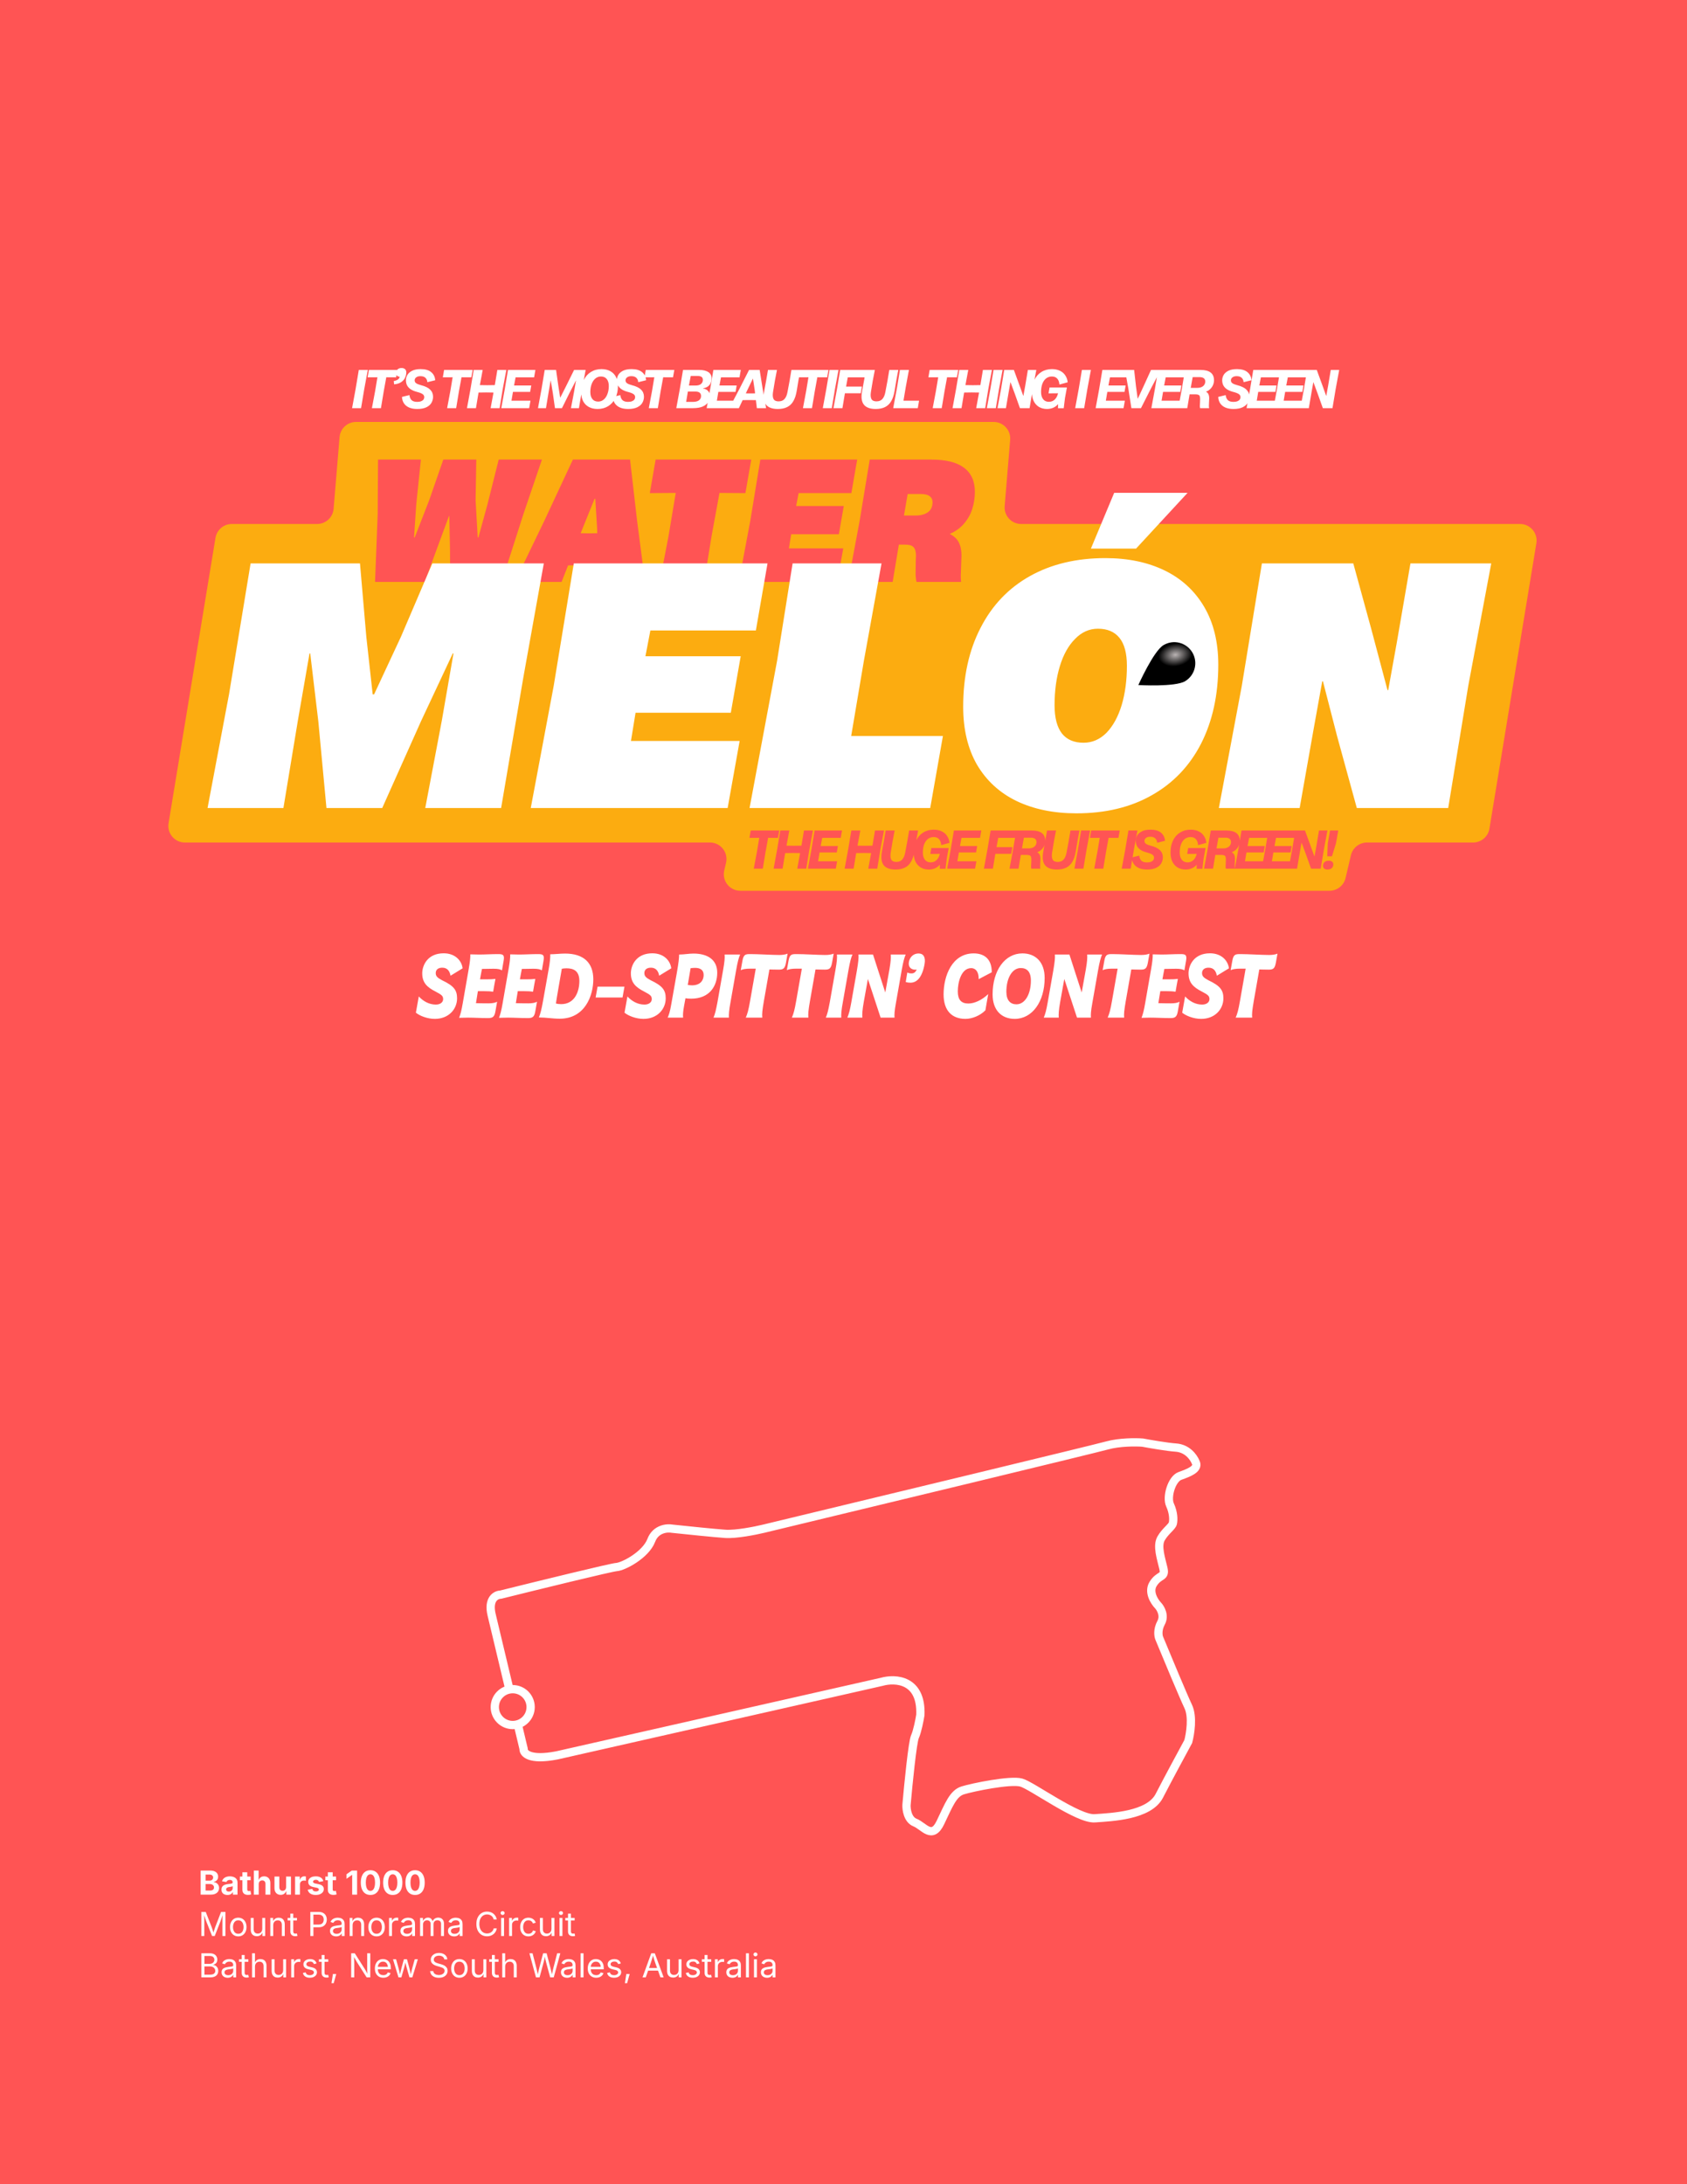
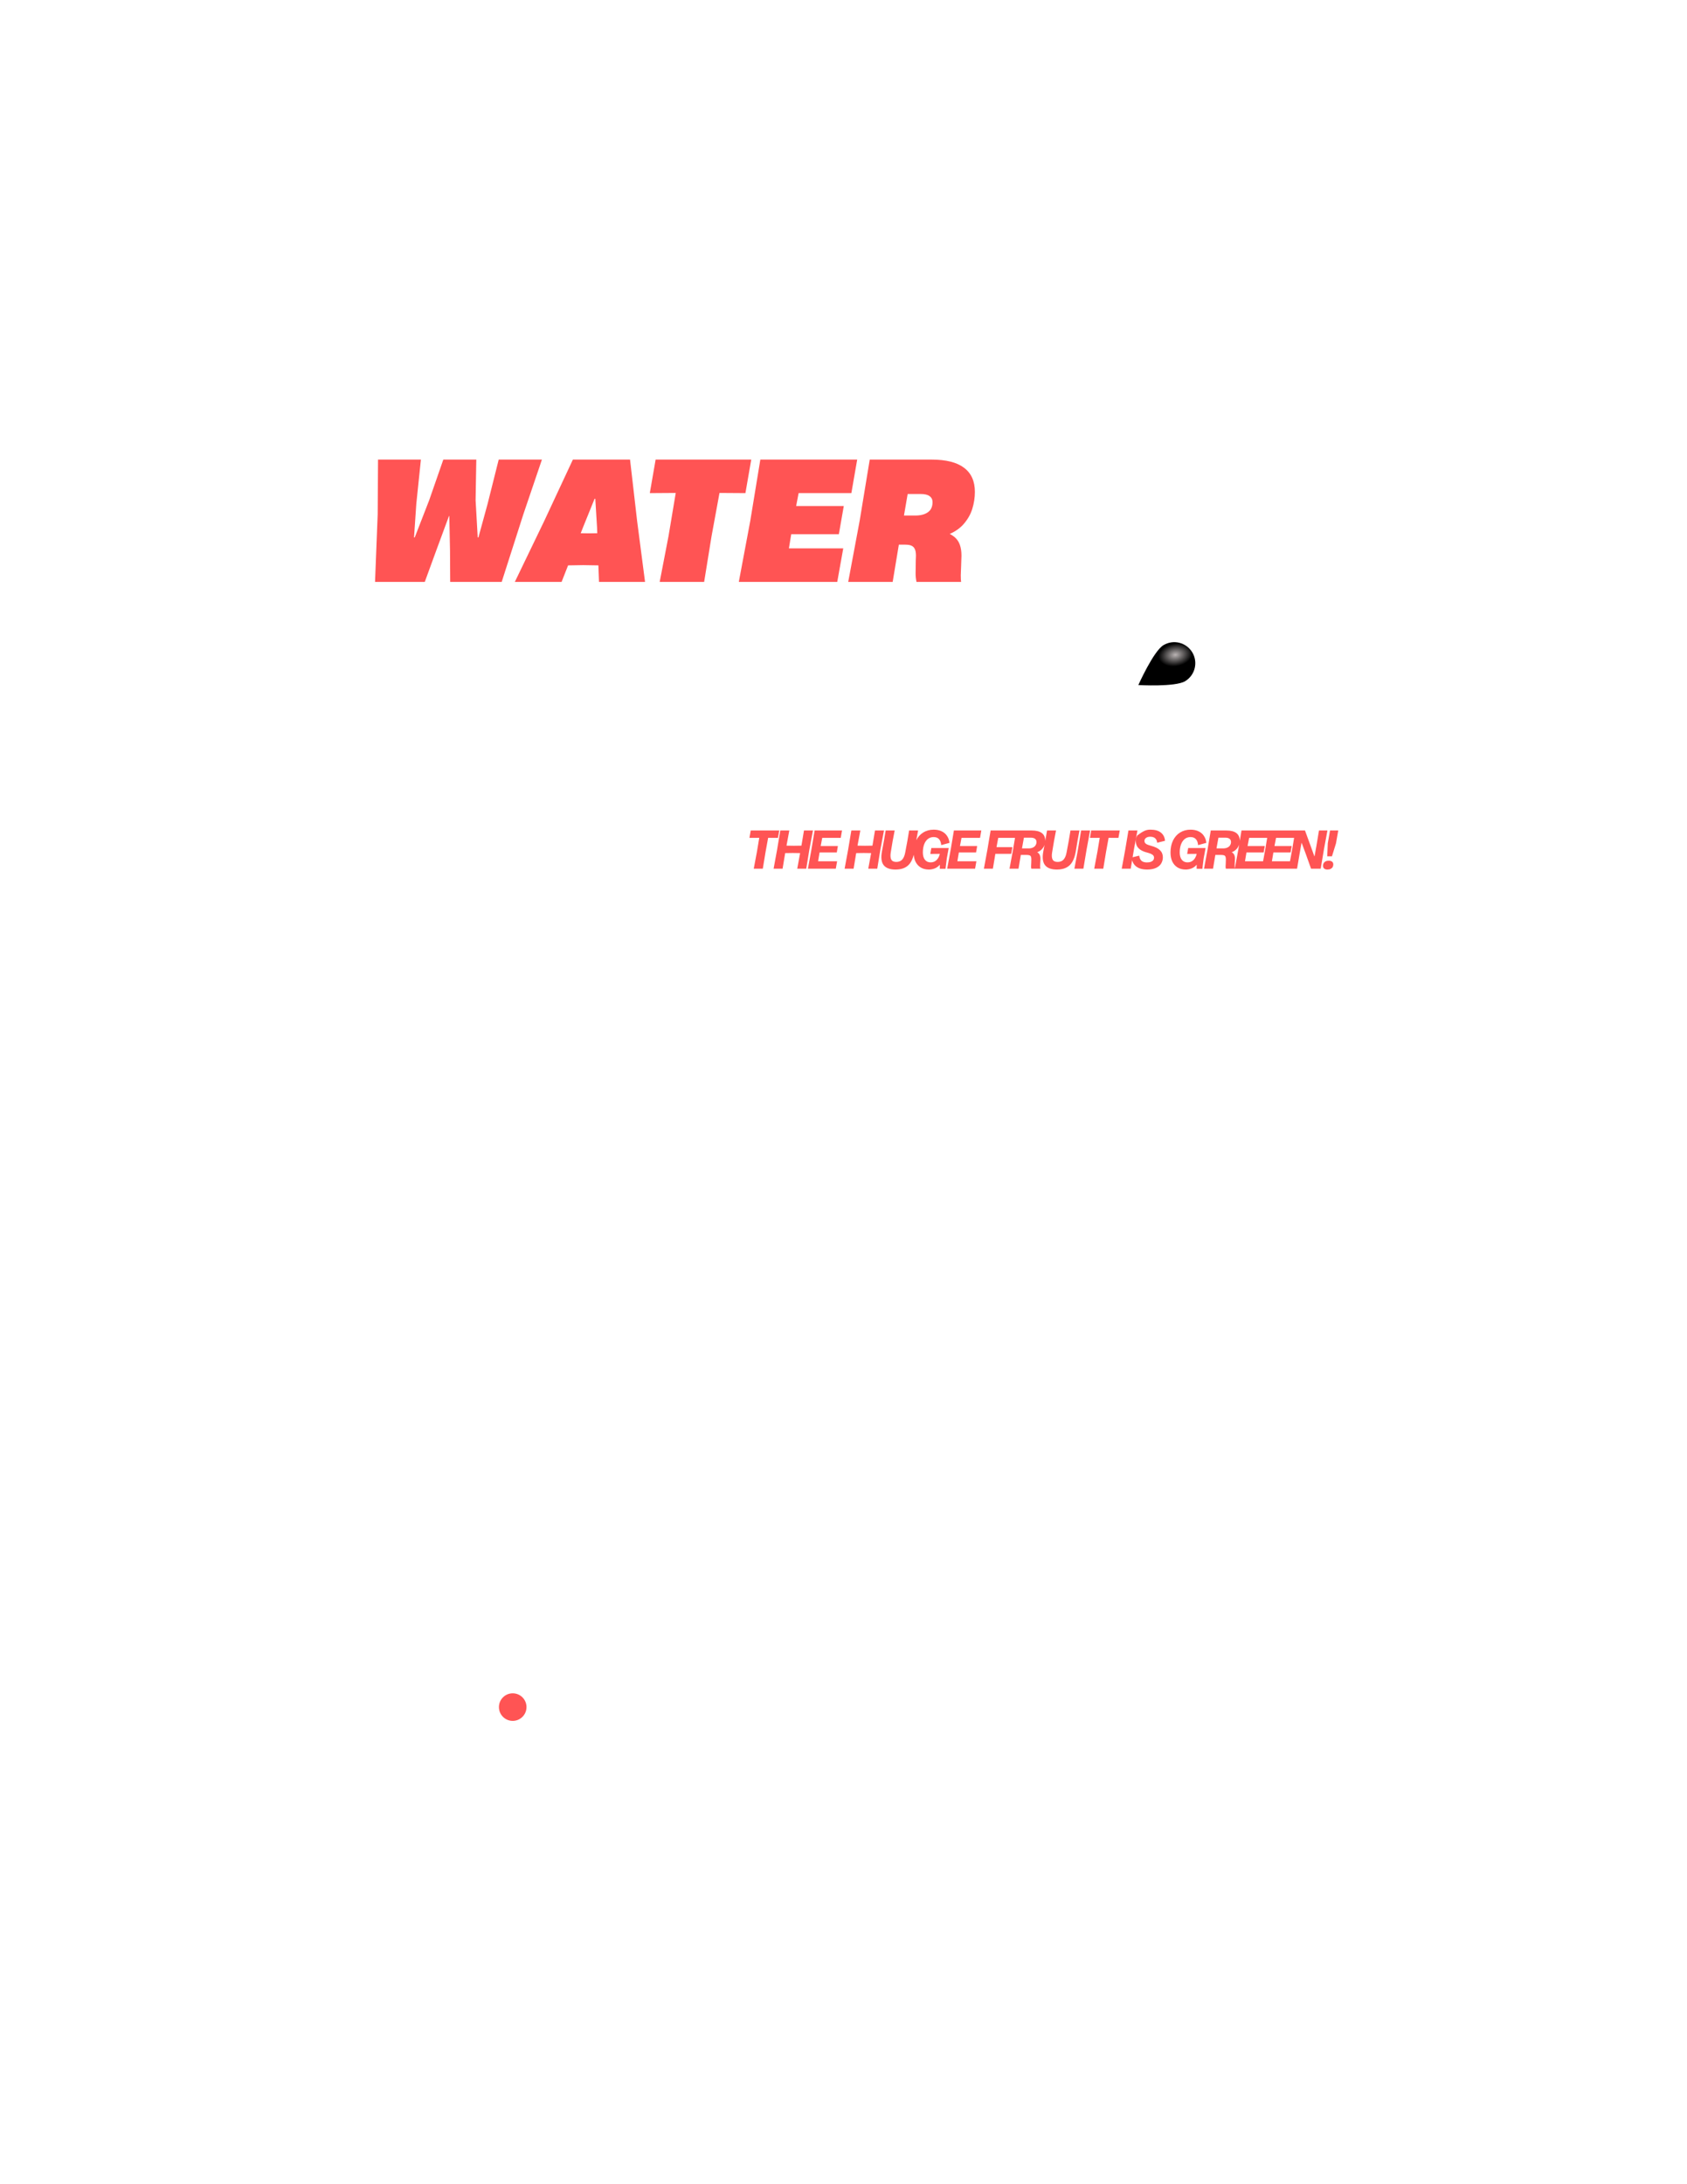
<svg xmlns="http://www.w3.org/2000/svg" width="612" height="792" viewBox="0 0 612 792" fill="none">
-   <rect width="612" height="792" fill="#FF5454" />
-   <path fill-rule="evenodd" clip-rule="evenodd" d="M115.045 190C118.166 190 120.766 187.607 121.025 184.497L123.186 158.503C123.444 155.393 126.044 153 129.165 153H360.481C363.99 153 366.751 155.999 366.46 159.497L364.465 183.503C364.174 187.001 366.934 190 370.444 190H551.433C555.135 190 557.954 193.321 557.353 196.974L540.327 300.474C539.85 303.373 537.344 305.5 534.407 305.5H495.918C493.135 305.5 490.717 307.414 490.078 310.123L488.133 318.377C487.494 321.086 485.076 323 482.293 323H268.579C264.709 323 261.851 319.39 262.739 315.623L263.386 312.877C264.274 309.11 261.416 305.5 257.546 305.5H67.068C63.365 305.5 60.546 302.179 61.147 298.526L78.173 195.026C78.65 192.127 81.156 190 84.094 190H115.045Z" fill="#FCAC10" />
-   <path d="M72.791 687V678.27H76.254C76.894 678.27 77.428 678.367 77.853 678.562C78.283 678.754 78.603 679.018 78.814 679.354C79.029 679.689 79.137 680.076 79.137 680.514C79.137 680.857 79.068 681.158 78.932 681.416C78.795 681.67 78.607 681.879 78.369 682.043C78.135 682.203 77.867 682.318 77.566 682.389V682.477C77.894 682.488 78.203 682.582 78.492 682.758C78.785 682.93 79.022 683.172 79.201 683.484C79.385 683.793 79.477 684.162 79.477 684.592C79.477 685.053 79.363 685.465 79.137 685.828C78.91 686.191 78.574 686.479 78.129 686.689C77.688 686.896 77.137 687 76.477 687H72.791ZM74.578 685.529H76.125C76.648 685.529 77.031 685.428 77.273 685.225C77.516 685.021 77.637 684.754 77.637 684.422C77.637 684.176 77.576 683.959 77.455 683.771C77.338 683.58 77.17 683.432 76.951 683.326C76.732 683.217 76.473 683.162 76.172 683.162H74.578V685.529ZM74.578 681.938H75.99C76.244 681.938 76.473 681.893 76.676 681.803C76.879 681.709 77.037 681.578 77.15 681.41C77.268 681.238 77.326 681.035 77.326 680.801C77.326 680.484 77.213 680.227 76.986 680.027C76.764 679.828 76.443 679.729 76.025 679.729H74.578V681.938ZM82.523 687.129C82.109 687.129 81.736 687.057 81.404 686.912C81.076 686.764 80.816 686.545 80.625 686.256C80.438 685.963 80.344 685.6 80.344 685.166C80.344 684.803 80.41 684.498 80.543 684.252C80.68 684.006 80.863 683.809 81.094 683.66C81.328 683.512 81.592 683.398 81.885 683.32C82.182 683.242 82.492 683.188 82.816 683.156C83.195 683.117 83.5 683.082 83.731 683.051C83.965 683.016 84.135 682.963 84.24 682.893C84.35 682.818 84.404 682.711 84.404 682.57V682.541C84.404 682.354 84.365 682.195 84.287 682.066C84.209 681.938 84.092 681.84 83.936 681.773C83.783 681.703 83.598 681.668 83.379 681.668C83.152 681.668 82.955 681.703 82.787 681.773C82.619 681.84 82.482 681.93 82.377 682.043C82.272 682.156 82.193 682.283 82.143 682.424L80.531 682.16C80.644 681.777 80.832 681.453 81.094 681.188C81.356 680.922 81.68 680.719 82.066 680.578C82.457 680.438 82.897 680.367 83.385 680.367C83.736 680.367 84.078 680.41 84.41 680.496C84.742 680.578 85.039 680.707 85.301 680.883C85.566 681.059 85.775 681.289 85.928 681.574C86.084 681.855 86.162 682.193 86.162 682.588V687H84.498V686.092H84.439C84.334 686.295 84.193 686.475 84.018 686.631C83.842 686.783 83.629 686.904 83.379 686.994C83.133 687.084 82.848 687.129 82.523 687.129ZM83.022 685.893C83.299 685.893 83.541 685.838 83.748 685.729C83.959 685.619 84.123 685.471 84.24 685.283C84.357 685.096 84.416 684.887 84.416 684.656V683.947C84.365 683.986 84.287 684.021 84.182 684.053C84.076 684.084 83.959 684.111 83.83 684.135C83.701 684.158 83.574 684.18 83.449 684.199C83.324 684.219 83.213 684.234 83.115 684.246C82.9 684.277 82.711 684.328 82.547 684.398C82.383 684.469 82.256 684.562 82.166 684.68C82.076 684.793 82.031 684.939 82.031 685.119C82.031 685.287 82.074 685.43 82.16 685.547C82.246 685.66 82.363 685.746 82.512 685.805C82.66 685.863 82.83 685.893 83.022 685.893ZM90.92 680.449V681.791H87.035V680.449H90.92ZM87.938 678.891H89.695V685.084C89.695 685.291 89.74 685.445 89.83 685.547C89.924 685.645 90.078 685.693 90.293 685.693C90.359 685.693 90.453 685.686 90.574 685.67C90.695 685.65 90.787 685.633 90.85 685.617L91.102 686.936C90.906 686.994 90.711 687.035 90.516 687.059C90.324 687.082 90.141 687.094 89.965 687.094C89.309 687.094 88.807 686.934 88.459 686.613C88.111 686.293 87.938 685.834 87.938 685.236V678.891ZM93.856 683.209V687H92.098V678.27H93.82V682.084H93.68C93.852 681.537 94.111 681.115 94.459 680.818C94.811 680.518 95.264 680.367 95.818 680.367C96.272 680.367 96.666 680.467 97.002 680.666C97.342 680.861 97.606 681.145 97.793 681.516C97.981 681.883 98.074 682.322 98.074 682.834V687H96.311V683.139C96.311 682.732 96.205 682.414 95.994 682.184C95.787 681.953 95.498 681.838 95.127 681.838C94.881 681.838 94.66 681.893 94.465 682.002C94.273 682.107 94.123 682.262 94.014 682.465C93.908 682.668 93.856 682.916 93.856 683.209ZM101.83 687.082C101.377 687.082 100.98 686.984 100.641 686.789C100.301 686.59 100.037 686.307 99.85 685.939C99.666 685.568 99.574 685.127 99.574 684.615V680.449H101.332V684.311C101.332 684.717 101.438 685.035 101.648 685.266C101.859 685.496 102.148 685.611 102.516 685.611C102.766 685.611 102.986 685.559 103.178 685.453C103.369 685.344 103.518 685.188 103.623 684.984C103.732 684.777 103.787 684.529 103.787 684.24V680.449H105.551V687H103.887L103.863 685.365H103.963C103.791 685.916 103.527 686.34 103.172 686.637C102.82 686.934 102.373 687.082 101.83 687.082ZM107.051 687V680.449H108.75V681.592H108.82C108.941 681.186 109.143 680.879 109.424 680.672C109.709 680.465 110.035 680.361 110.402 680.361C110.492 680.361 110.59 680.367 110.695 680.379C110.801 680.387 110.893 680.4 110.971 680.42V681.99C110.893 681.963 110.779 681.941 110.631 681.926C110.482 681.91 110.342 681.902 110.209 681.902C109.943 681.902 109.703 681.961 109.488 682.078C109.273 682.191 109.105 682.352 108.984 682.559C108.867 682.762 108.809 683 108.809 683.273V687H107.051ZM114.539 687.129C114.012 687.129 113.545 687.055 113.139 686.906C112.732 686.754 112.4 686.535 112.143 686.25C111.885 685.961 111.719 685.613 111.645 685.207L113.279 684.926C113.365 685.23 113.516 685.459 113.73 685.611C113.945 685.764 114.232 685.84 114.592 685.84C114.928 685.84 115.191 685.777 115.383 685.652C115.578 685.523 115.676 685.361 115.676 685.166C115.676 684.994 115.605 684.854 115.465 684.744C115.328 684.635 115.117 684.551 114.832 684.492L113.701 684.258C113.068 684.129 112.596 683.91 112.283 683.602C111.971 683.289 111.814 682.889 111.814 682.4C111.814 681.979 111.93 681.617 112.16 681.316C112.391 681.012 112.711 680.777 113.121 680.613C113.531 680.449 114.014 680.367 114.568 680.367C115.084 680.367 115.531 680.439 115.91 680.584C116.289 680.725 116.596 680.926 116.83 681.188C117.064 681.449 117.221 681.758 117.299 682.113L115.74 682.389C115.674 682.166 115.545 681.984 115.354 681.844C115.166 681.699 114.912 681.627 114.592 681.627C114.303 681.627 114.061 681.688 113.865 681.809C113.67 681.93 113.572 682.092 113.572 682.295C113.572 682.459 113.635 682.598 113.76 682.711C113.889 682.824 114.107 682.912 114.416 682.975L115.594 683.209C116.227 683.338 116.697 683.549 117.006 683.842C117.314 684.131 117.469 684.51 117.469 684.979C117.469 685.408 117.344 685.785 117.094 686.109C116.844 686.43 116.498 686.68 116.057 686.859C115.619 687.039 115.113 687.129 114.539 687.129ZM121.916 680.449V681.791H118.031V680.449H121.916ZM118.934 678.891H120.691V685.084C120.691 685.291 120.736 685.445 120.826 685.547C120.92 685.645 121.074 685.693 121.289 685.693C121.355 685.693 121.449 685.686 121.57 685.67C121.691 685.65 121.783 685.633 121.846 685.617L122.098 686.936C121.902 686.994 121.707 687.035 121.512 687.059C121.32 687.082 121.137 687.094 120.961 687.094C120.305 687.094 119.803 686.934 119.455 686.613C119.107 686.293 118.934 685.834 118.934 685.236V678.891ZM129.545 678.27V687H127.758V679.846H127.699L125.701 681.264V679.623L127.629 678.27H129.545ZM134.379 687.117C133.645 687.117 133.018 686.941 132.498 686.59C131.979 686.234 131.58 685.725 131.303 685.061C131.025 684.393 130.887 683.586 130.887 682.641C130.887 681.699 131.025 680.895 131.303 680.227C131.58 679.555 131.979 679.041 132.498 678.686C133.018 678.33 133.645 678.152 134.379 678.152C135.113 678.152 135.74 678.332 136.26 678.691C136.783 679.047 137.184 679.559 137.461 680.227C137.738 680.895 137.877 681.699 137.877 682.641C137.877 683.586 137.738 684.393 137.461 685.061C137.188 685.725 136.789 686.234 136.266 686.59C135.746 686.941 135.117 687.117 134.379 687.117ZM134.379 685.635C134.738 685.635 135.041 685.518 135.287 685.283C135.537 685.049 135.727 684.709 135.855 684.264C135.988 683.818 136.055 683.277 136.055 682.641C136.055 682 135.988 681.455 135.855 681.006C135.727 680.557 135.537 680.215 135.287 679.98C135.041 679.746 134.738 679.629 134.379 679.629C134.023 679.629 133.721 679.748 133.471 679.986C133.221 680.221 133.031 680.562 132.902 681.012C132.773 681.457 132.709 682 132.709 682.641C132.709 683.277 132.773 683.818 132.902 684.264C133.031 684.709 133.221 685.049 133.471 685.283C133.721 685.518 134.023 685.635 134.379 685.635ZM142.477 687.117C141.742 687.117 141.115 686.941 140.596 686.59C140.076 686.234 139.678 685.725 139.4 685.061C139.123 684.393 138.984 683.586 138.984 682.641C138.984 681.699 139.123 680.895 139.4 680.227C139.678 679.555 140.076 679.041 140.596 678.686C141.115 678.33 141.742 678.152 142.477 678.152C143.211 678.152 143.838 678.332 144.357 678.691C144.881 679.047 145.281 679.559 145.559 680.227C145.836 680.895 145.975 681.699 145.975 682.641C145.975 683.586 145.836 684.393 145.559 685.061C145.285 685.725 144.887 686.234 144.363 686.59C143.844 686.941 143.215 687.117 142.477 687.117ZM142.477 685.635C142.836 685.635 143.139 685.518 143.385 685.283C143.635 685.049 143.824 684.709 143.953 684.264C144.086 683.818 144.152 683.277 144.152 682.641C144.152 682 144.086 681.455 143.953 681.006C143.824 680.557 143.635 680.215 143.385 679.98C143.139 679.746 142.836 679.629 142.477 679.629C142.121 679.629 141.818 679.748 141.568 679.986C141.318 680.221 141.129 680.562 141 681.012C140.871 681.457 140.807 682 140.807 682.641C140.807 683.277 140.871 683.818 141 684.264C141.129 684.709 141.318 685.049 141.568 685.283C141.818 685.518 142.121 685.635 142.477 685.635ZM150.574 687.117C149.84 687.117 149.213 686.941 148.693 686.59C148.174 686.234 147.775 685.725 147.498 685.061C147.221 684.393 147.082 683.586 147.082 682.641C147.082 681.699 147.221 680.895 147.498 680.227C147.775 679.555 148.174 679.041 148.693 678.686C149.213 678.33 149.84 678.152 150.574 678.152C151.309 678.152 151.936 678.332 152.455 678.691C152.979 679.047 153.379 679.559 153.656 680.227C153.934 680.895 154.072 681.699 154.072 682.641C154.072 683.586 153.934 684.393 153.656 685.061C153.383 685.725 152.984 686.234 152.461 686.59C151.941 686.941 151.312 687.117 150.574 687.117ZM150.574 685.635C150.934 685.635 151.236 685.518 151.482 685.283C151.732 685.049 151.922 684.709 152.051 684.264C152.184 683.818 152.25 683.277 152.25 682.641C152.25 682 152.184 681.455 152.051 681.006C151.922 680.557 151.732 680.215 151.482 679.98C151.236 679.746 150.934 679.629 150.574 679.629C150.219 679.629 149.916 679.748 149.666 679.986C149.416 680.221 149.227 680.562 149.098 681.012C148.969 681.457 148.904 682 148.904 682.641C148.904 683.277 148.969 683.818 149.098 684.264C149.227 684.709 149.416 685.049 149.666 685.283C149.916 685.518 150.219 685.635 150.574 685.635ZM73.055 702V693.27H74.637L76.787 698.777C76.838 698.906 76.894 699.068 76.957 699.264C77.023 699.455 77.092 699.664 77.162 699.891C77.236 700.117 77.307 700.344 77.373 700.57C77.439 700.793 77.498 701 77.549 701.191H77.303C77.357 701.012 77.418 700.812 77.484 700.594C77.551 700.371 77.619 700.146 77.689 699.92C77.764 699.689 77.834 699.475 77.9 699.275C77.967 699.076 78.025 698.91 78.076 698.777L80.197 693.27H81.785V702H80.689V697.014C80.689 696.834 80.689 696.629 80.689 696.398C80.693 696.168 80.697 695.926 80.701 695.672C80.709 695.418 80.715 695.16 80.719 694.898C80.727 694.637 80.732 694.383 80.736 694.137H80.83C80.748 694.406 80.66 694.682 80.566 694.963C80.477 695.24 80.387 695.51 80.297 695.771C80.211 696.029 80.129 696.266 80.051 696.48C79.973 696.695 79.906 696.873 79.852 697.014L77.9 702H76.934L74.953 697.014C74.898 696.877 74.834 696.705 74.76 696.498C74.686 696.287 74.603 696.055 74.514 695.801C74.428 695.543 74.338 695.273 74.244 694.992C74.15 694.707 74.055 694.422 73.957 694.137H74.062C74.07 694.355 74.076 694.592 74.08 694.846C74.088 695.1 74.094 695.357 74.098 695.619C74.102 695.877 74.106 696.127 74.109 696.369C74.113 696.607 74.115 696.822 74.115 697.014V702H73.055ZM86.432 702.141C85.838 702.141 85.316 702 84.867 701.719C84.422 701.438 84.074 701.043 83.824 700.535C83.574 700.027 83.449 699.438 83.449 698.766C83.449 698.082 83.574 697.486 83.824 696.979C84.074 696.467 84.422 696.07 84.867 695.789C85.316 695.508 85.838 695.367 86.432 695.367C87.029 695.367 87.553 695.508 88.002 695.789C88.451 696.07 88.801 696.467 89.051 696.979C89.301 697.486 89.426 698.082 89.426 698.766C89.426 699.438 89.301 700.027 89.051 700.535C88.801 701.043 88.451 701.438 88.002 701.719C87.553 702 87.029 702.141 86.432 702.141ZM86.432 701.197C86.873 701.197 87.236 701.084 87.522 700.857C87.807 700.631 88.018 700.334 88.154 699.967C88.291 699.596 88.359 699.195 88.359 698.766C88.359 698.332 88.291 697.93 88.154 697.559C88.018 697.184 87.807 696.883 87.522 696.656C87.236 696.426 86.873 696.311 86.432 696.311C85.994 696.311 85.635 696.426 85.353 696.656C85.072 696.883 84.863 697.182 84.727 697.553C84.59 697.924 84.522 698.328 84.522 698.766C84.522 699.195 84.59 699.596 84.727 699.967C84.863 700.334 85.072 700.631 85.353 700.857C85.635 701.084 85.994 701.197 86.432 701.197ZM93.182 702.082C92.74 702.082 92.352 701.992 92.016 701.812C91.684 701.629 91.424 701.354 91.236 700.986C91.053 700.619 90.961 700.16 90.961 699.609V695.449H92.016V699.521C92.016 700.025 92.148 700.42 92.414 700.705C92.68 700.99 93.041 701.133 93.498 701.133C93.811 701.133 94.09 701.064 94.336 700.928C94.586 700.791 94.783 700.592 94.928 700.33C95.072 700.064 95.144 699.746 95.144 699.375V695.449H96.205V702H95.186V700.412H95.326C95.123 701.025 94.834 701.457 94.459 701.707C94.088 701.957 93.662 702.082 93.182 702.082ZM99.117 698.074V702H98.062V695.449H99.076L99.082 697.037H98.936C99.135 696.432 99.418 696.002 99.785 695.748C100.156 695.494 100.59 695.367 101.086 695.367C101.527 695.367 101.914 695.459 102.246 695.643C102.578 695.822 102.836 696.096 103.02 696.463C103.207 696.826 103.301 697.285 103.301 697.84V702H102.246V697.928C102.246 697.424 102.113 697.029 101.848 696.744C101.586 696.459 101.227 696.316 100.77 696.316C100.457 696.316 100.176 696.385 99.926 696.521C99.676 696.658 99.478 696.857 99.334 697.119C99.189 697.381 99.117 697.699 99.117 698.074ZM107.73 695.449V696.352H104.344V695.449H107.73ZM105.328 693.891H106.383V700.301C106.383 700.594 106.441 700.809 106.559 700.945C106.68 701.078 106.879 701.145 107.156 701.145C107.223 701.145 107.307 701.137 107.408 701.121C107.514 701.105 107.609 701.09 107.695 701.074L107.912 701.965C107.803 702.004 107.678 702.033 107.537 702.053C107.4 702.072 107.264 702.082 107.127 702.082C106.561 702.082 106.119 701.934 105.803 701.637C105.486 701.336 105.328 700.918 105.328 700.383V693.891ZM112.582 702V693.27H115.57C116.25 693.27 116.809 693.395 117.246 693.645C117.688 693.891 118.014 694.223 118.225 694.641C118.439 695.059 118.547 695.527 118.547 696.047C118.547 696.566 118.439 697.037 118.225 697.459C118.014 697.881 117.689 698.217 117.252 698.467C116.814 698.717 116.256 698.842 115.576 698.842H113.461V697.863H115.523C115.984 697.863 116.355 697.785 116.637 697.629C116.918 697.469 117.121 697.252 117.246 696.979C117.375 696.701 117.439 696.391 117.439 696.047C117.439 695.703 117.375 695.396 117.246 695.127C117.121 694.854 116.916 694.639 116.631 694.482C116.35 694.326 115.977 694.248 115.512 694.248H113.695V702H112.582ZM121.951 702.152C121.537 702.152 121.16 702.074 120.82 701.918C120.484 701.762 120.217 701.533 120.018 701.232C119.818 700.932 119.719 700.566 119.719 700.137C119.719 699.762 119.793 699.457 119.941 699.223C120.09 698.988 120.287 698.805 120.533 698.672C120.783 698.535 121.059 698.434 121.359 698.367C121.66 698.301 121.963 698.248 122.268 698.209C122.658 698.158 122.977 698.119 123.223 698.092C123.469 698.064 123.65 698.018 123.768 697.951C123.889 697.885 123.949 697.771 123.949 697.611V697.576C123.949 697.303 123.898 697.072 123.797 696.885C123.695 696.693 123.543 696.547 123.34 696.445C123.137 696.344 122.883 696.293 122.578 696.293C122.266 696.293 121.998 696.342 121.775 696.439C121.553 696.537 121.371 696.66 121.23 696.809C121.094 696.953 120.99 697.102 120.92 697.254L119.906 696.92C120.074 696.521 120.301 696.211 120.586 695.988C120.871 695.762 121.186 695.602 121.529 695.508C121.873 695.414 122.213 695.367 122.549 695.367C122.768 695.367 123.016 695.395 123.293 695.449C123.574 695.5 123.844 695.604 124.102 695.76C124.363 695.916 124.578 696.148 124.746 696.457C124.918 696.762 125.004 697.17 125.004 697.682V702H123.967V701.109H123.896C123.822 701.262 123.703 701.42 123.539 701.584C123.375 701.744 123.162 701.879 122.9 701.988C122.639 702.098 122.322 702.152 121.951 702.152ZM122.133 701.221C122.523 701.221 122.854 701.145 123.123 700.992C123.393 700.84 123.598 700.643 123.738 700.4C123.879 700.154 123.949 699.898 123.949 699.633V698.725C123.906 698.775 123.812 698.822 123.668 698.865C123.523 698.904 123.357 698.939 123.17 698.971C122.986 699.002 122.807 699.029 122.631 699.053C122.459 699.072 122.322 699.088 122.221 699.1C121.967 699.131 121.729 699.186 121.506 699.264C121.287 699.338 121.111 699.449 120.979 699.598C120.846 699.742 120.779 699.939 120.779 700.189C120.779 700.416 120.838 700.605 120.955 700.758C121.072 700.91 121.232 701.025 121.436 701.104C121.639 701.182 121.871 701.221 122.133 701.221ZM127.91 698.074V702H126.855V695.449H127.869L127.875 697.037H127.729C127.928 696.432 128.211 696.002 128.578 695.748C128.949 695.494 129.383 695.367 129.879 695.367C130.32 695.367 130.707 695.459 131.039 695.643C131.371 695.822 131.629 696.096 131.812 696.463C132 696.826 132.094 697.285 132.094 697.84V702H131.039V697.928C131.039 697.424 130.906 697.029 130.641 696.744C130.379 696.459 130.02 696.316 129.562 696.316C129.25 696.316 128.969 696.385 128.719 696.521C128.469 696.658 128.271 696.857 128.127 697.119C127.982 697.381 127.91 697.699 127.91 698.074ZM136.611 702.141C136.018 702.141 135.496 702 135.047 701.719C134.602 701.438 134.254 701.043 134.004 700.535C133.754 700.027 133.629 699.438 133.629 698.766C133.629 698.082 133.754 697.486 134.004 696.979C134.254 696.467 134.602 696.07 135.047 695.789C135.496 695.508 136.018 695.367 136.611 695.367C137.209 695.367 137.732 695.508 138.182 695.789C138.631 696.07 138.98 696.467 139.23 696.979C139.48 697.486 139.605 698.082 139.605 698.766C139.605 699.438 139.48 700.027 139.23 700.535C138.98 701.043 138.631 701.438 138.182 701.719C137.732 702 137.209 702.141 136.611 702.141ZM136.611 701.197C137.053 701.197 137.416 701.084 137.701 700.857C137.986 700.631 138.197 700.334 138.334 699.967C138.471 699.596 138.539 699.195 138.539 698.766C138.539 698.332 138.471 697.93 138.334 697.559C138.197 697.184 137.986 696.883 137.701 696.656C137.416 696.426 137.053 696.311 136.611 696.311C136.174 696.311 135.814 696.426 135.533 696.656C135.252 696.883 135.043 697.182 134.906 697.553C134.77 697.924 134.701 698.328 134.701 698.766C134.701 699.195 134.77 699.596 134.906 699.967C135.043 700.334 135.252 700.631 135.533 700.857C135.814 701.084 136.174 701.197 136.611 701.197ZM141.141 702V695.449H142.16V696.457H142.23C142.352 696.125 142.566 695.859 142.875 695.66C143.188 695.457 143.539 695.355 143.93 695.355C144.008 695.355 144.1 695.357 144.205 695.361C144.314 695.365 144.4 695.369 144.463 695.373V696.434C144.432 696.426 144.354 696.414 144.229 696.398C144.104 696.383 143.971 696.375 143.83 696.375C143.518 696.375 143.236 696.441 142.986 696.574C142.74 696.703 142.547 696.883 142.406 697.113C142.266 697.34 142.195 697.602 142.195 697.898V702H141.141ZM147.498 702.152C147.084 702.152 146.707 702.074 146.367 701.918C146.031 701.762 145.764 701.533 145.564 701.232C145.365 700.932 145.266 700.566 145.266 700.137C145.266 699.762 145.34 699.457 145.488 699.223C145.637 698.988 145.834 698.805 146.08 698.672C146.33 698.535 146.605 698.434 146.906 698.367C147.207 698.301 147.51 698.248 147.814 698.209C148.205 698.158 148.523 698.119 148.77 698.092C149.016 698.064 149.197 698.018 149.314 697.951C149.436 697.885 149.496 697.771 149.496 697.611V697.576C149.496 697.303 149.445 697.072 149.344 696.885C149.242 696.693 149.09 696.547 148.887 696.445C148.684 696.344 148.43 696.293 148.125 696.293C147.812 696.293 147.545 696.342 147.322 696.439C147.1 696.537 146.918 696.66 146.777 696.809C146.641 696.953 146.537 697.102 146.467 697.254L145.453 696.92C145.621 696.521 145.848 696.211 146.133 695.988C146.418 695.762 146.732 695.602 147.076 695.508C147.42 695.414 147.76 695.367 148.096 695.367C148.314 695.367 148.562 695.395 148.84 695.449C149.121 695.5 149.391 695.604 149.648 695.76C149.91 695.916 150.125 696.148 150.293 696.457C150.465 696.762 150.551 697.17 150.551 697.682V702H149.514V701.109H149.443C149.369 701.262 149.25 701.42 149.086 701.584C148.922 701.744 148.709 701.879 148.447 701.988C148.186 702.098 147.869 702.152 147.498 702.152ZM147.68 701.221C148.07 701.221 148.4 701.145 148.67 700.992C148.939 700.84 149.145 700.643 149.285 700.4C149.426 700.154 149.496 699.898 149.496 699.633V698.725C149.453 698.775 149.359 698.822 149.215 698.865C149.07 698.904 148.904 698.939 148.717 698.971C148.533 699.002 148.354 699.029 148.178 699.053C148.006 699.072 147.869 699.088 147.768 699.1C147.514 699.131 147.275 699.186 147.053 699.264C146.834 699.338 146.658 699.449 146.525 699.598C146.393 699.742 146.326 699.939 146.326 700.189C146.326 700.416 146.385 700.605 146.502 700.758C146.619 700.91 146.779 701.025 146.982 701.104C147.186 701.182 147.418 701.221 147.68 701.221ZM152.402 702V695.449H153.428L153.434 696.914H153.352C153.441 696.559 153.582 696.266 153.773 696.035C153.969 695.801 154.195 695.625 154.453 695.508C154.715 695.391 154.986 695.332 155.268 695.332C155.744 695.332 156.129 695.479 156.422 695.771C156.719 696.064 156.91 696.449 156.996 696.926H156.855C156.934 696.598 157.076 696.314 157.283 696.076C157.49 695.838 157.74 695.654 158.033 695.525C158.33 695.396 158.652 695.332 159 695.332C159.379 695.332 159.725 695.414 160.037 695.578C160.35 695.742 160.598 695.99 160.781 696.322C160.969 696.654 161.062 697.074 161.062 697.582V702H160.002V697.611C160.002 697.139 159.869 696.801 159.604 696.598C159.342 696.395 159.035 696.293 158.684 696.293C158.391 696.293 158.137 696.355 157.922 696.48C157.711 696.602 157.547 696.77 157.43 696.984C157.316 697.199 157.26 697.445 157.26 697.723V702H156.205V697.506C156.205 697.143 156.084 696.85 155.842 696.627C155.6 696.404 155.293 696.293 154.922 696.293C154.668 696.293 154.428 696.354 154.201 696.475C153.979 696.592 153.799 696.768 153.662 697.002C153.525 697.236 153.457 697.527 153.457 697.875V702H152.402ZM164.748 702.152C164.334 702.152 163.957 702.074 163.617 701.918C163.281 701.762 163.014 701.533 162.814 701.232C162.615 700.932 162.516 700.566 162.516 700.137C162.516 699.762 162.59 699.457 162.738 699.223C162.887 698.988 163.084 698.805 163.33 698.672C163.58 698.535 163.855 698.434 164.156 698.367C164.457 698.301 164.76 698.248 165.064 698.209C165.455 698.158 165.773 698.119 166.02 698.092C166.266 698.064 166.447 698.018 166.564 697.951C166.686 697.885 166.746 697.771 166.746 697.611V697.576C166.746 697.303 166.695 697.072 166.594 696.885C166.492 696.693 166.34 696.547 166.137 696.445C165.934 696.344 165.68 696.293 165.375 696.293C165.062 696.293 164.795 696.342 164.572 696.439C164.35 696.537 164.168 696.66 164.027 696.809C163.891 696.953 163.787 697.102 163.717 697.254L162.703 696.92C162.871 696.521 163.098 696.211 163.383 695.988C163.668 695.762 163.982 695.602 164.326 695.508C164.67 695.414 165.01 695.367 165.346 695.367C165.564 695.367 165.812 695.395 166.09 695.449C166.371 695.5 166.641 695.604 166.898 695.76C167.16 695.916 167.375 696.148 167.543 696.457C167.715 696.762 167.801 697.17 167.801 697.682V702H166.764V701.109H166.693C166.619 701.262 166.5 701.42 166.336 701.584C166.172 701.744 165.959 701.879 165.697 701.988C165.436 702.098 165.119 702.152 164.748 702.152ZM164.93 701.221C165.32 701.221 165.65 701.145 165.92 700.992C166.189 700.84 166.395 700.643 166.535 700.4C166.676 700.154 166.746 699.898 166.746 699.633V698.725C166.703 698.775 166.609 698.822 166.465 698.865C166.32 698.904 166.154 698.939 165.967 698.971C165.783 699.002 165.604 699.029 165.428 699.053C165.256 699.072 165.119 699.088 165.018 699.1C164.764 699.131 164.525 699.186 164.303 699.264C164.084 699.338 163.908 699.449 163.775 699.598C163.643 699.742 163.576 699.939 163.576 700.189C163.576 700.416 163.635 700.605 163.752 700.758C163.869 700.91 164.029 701.025 164.232 701.104C164.436 701.182 164.668 701.221 164.93 701.221ZM176.689 702.117C175.943 702.117 175.277 701.938 174.691 701.578C174.109 701.215 173.65 700.699 173.314 700.031C172.982 699.359 172.816 698.562 172.816 697.641C172.816 696.715 172.982 695.918 173.314 695.25C173.65 694.578 174.109 694.061 174.691 693.697C175.277 693.334 175.943 693.152 176.689 693.152C177.131 693.152 177.547 693.217 177.938 693.346C178.332 693.475 178.686 693.664 178.998 693.914C179.311 694.16 179.57 694.461 179.777 694.816C179.988 695.168 180.133 695.568 180.211 696.018H179.098C179.035 695.717 178.928 695.453 178.775 695.227C178.627 695 178.443 694.809 178.225 694.652C178.01 694.496 177.771 694.379 177.51 694.301C177.248 694.223 176.975 694.184 176.689 694.184C176.166 694.184 175.693 694.316 175.271 694.582C174.85 694.848 174.516 695.238 174.27 695.754C174.023 696.266 173.9 696.895 173.9 697.641C173.9 698.383 174.023 699.012 174.27 699.527C174.52 700.039 174.855 700.428 175.277 700.693C175.699 700.955 176.17 701.086 176.689 701.086C176.975 701.086 177.248 701.047 177.51 700.969C177.771 700.887 178.01 700.77 178.225 700.617C178.443 700.461 178.627 700.27 178.775 700.043C178.928 699.812 179.035 699.549 179.098 699.252H180.211C180.137 699.697 179.994 700.096 179.783 700.447C179.576 700.799 179.316 701.1 179.004 701.35C178.691 701.6 178.338 701.791 177.943 701.924C177.553 702.053 177.135 702.117 176.689 702.117ZM181.793 702V695.449H182.848V702H181.793ZM182.326 694.377C182.127 694.377 181.955 694.309 181.811 694.172C181.666 694.035 181.594 693.871 181.594 693.68C181.594 693.484 181.666 693.32 181.811 693.188C181.955 693.051 182.127 692.982 182.326 692.982C182.529 692.982 182.703 693.051 182.848 693.188C182.992 693.32 183.064 693.484 183.064 693.68C183.064 693.871 182.992 694.035 182.848 694.172C182.703 694.309 182.529 694.377 182.326 694.377ZM184.699 702V695.449H185.719V696.457H185.789C185.91 696.125 186.125 695.859 186.434 695.66C186.746 695.457 187.098 695.355 187.488 695.355C187.566 695.355 187.658 695.357 187.764 695.361C187.873 695.365 187.959 695.369 188.021 695.373V696.434C187.99 696.426 187.912 696.414 187.787 696.398C187.662 696.383 187.529 696.375 187.389 696.375C187.076 696.375 186.795 696.441 186.545 696.574C186.299 696.703 186.105 696.883 185.965 697.113C185.824 697.34 185.754 697.602 185.754 697.898V702H184.699ZM191.689 702.141C191.096 702.141 190.574 702 190.125 701.719C189.68 701.438 189.332 701.043 189.082 700.535C188.832 700.027 188.707 699.438 188.707 698.766C188.707 698.082 188.832 697.486 189.082 696.979C189.332 696.467 189.68 696.07 190.125 695.789C190.574 695.508 191.096 695.367 191.689 695.367C192.006 695.367 192.305 695.408 192.586 695.49C192.867 695.572 193.123 695.691 193.354 695.848C193.588 696 193.789 696.189 193.957 696.416C194.125 696.639 194.254 696.893 194.344 697.178L193.33 697.465C193.283 697.297 193.211 697.143 193.113 697.002C193.016 696.861 192.896 696.74 192.756 696.639C192.619 696.533 192.461 696.453 192.281 696.398C192.102 696.34 191.904 696.311 191.689 696.311C191.252 696.311 190.893 696.426 190.611 696.656C190.33 696.883 190.121 697.182 189.984 697.553C189.848 697.924 189.779 698.328 189.779 698.766C189.779 699.195 189.848 699.596 189.984 699.967C190.121 700.334 190.33 700.631 190.611 700.857C190.893 701.084 191.252 701.197 191.689 701.197C191.908 701.197 192.109 701.168 192.293 701.109C192.477 701.051 192.639 700.969 192.779 700.863C192.924 700.754 193.045 700.625 193.143 700.477C193.24 700.328 193.312 700.166 193.359 699.99L194.367 700.277C194.281 700.57 194.152 700.832 193.98 701.062C193.812 701.289 193.611 701.484 193.377 701.648C193.143 701.809 192.883 701.93 192.598 702.012C192.312 702.098 192.01 702.141 191.689 702.141ZM198.1 702.082C197.658 702.082 197.27 701.992 196.934 701.812C196.602 701.629 196.342 701.354 196.154 700.986C195.971 700.619 195.879 700.16 195.879 699.609V695.449H196.934V699.521C196.934 700.025 197.066 700.42 197.332 700.705C197.598 700.99 197.959 701.133 198.416 701.133C198.729 701.133 199.008 701.064 199.254 700.928C199.504 700.791 199.701 700.592 199.846 700.33C199.99 700.064 200.062 699.746 200.062 699.375V695.449H201.123V702H200.104V700.412H200.244C200.041 701.025 199.752 701.457 199.377 701.707C199.006 701.957 198.58 702.082 198.1 702.082ZM202.98 702V695.449H204.035V702H202.98ZM203.514 694.377C203.314 694.377 203.143 694.309 202.998 694.172C202.854 694.035 202.781 693.871 202.781 693.68C202.781 693.484 202.854 693.32 202.998 693.188C203.143 693.051 203.314 692.982 203.514 692.982C203.717 692.982 203.891 693.051 204.035 693.188C204.18 693.32 204.252 693.484 204.252 693.68C204.252 693.871 204.18 694.035 204.035 694.172C203.891 694.309 203.717 694.377 203.514 694.377ZM208.465 695.449V696.352H205.078V695.449H208.465ZM206.062 693.891H207.117V700.301C207.117 700.594 207.176 700.809 207.293 700.945C207.414 701.078 207.613 701.145 207.891 701.145C207.957 701.145 208.041 701.137 208.143 701.121C208.248 701.105 208.344 701.09 208.43 701.074L208.646 701.965C208.537 702.004 208.412 702.033 208.271 702.053C208.135 702.072 207.998 702.082 207.861 702.082C207.295 702.082 206.854 701.934 206.537 701.637C206.221 701.336 206.062 700.918 206.062 700.383V693.891ZM73.055 717V708.27H76.148C76.758 708.27 77.26 708.375 77.654 708.586C78.053 708.793 78.348 709.072 78.539 709.424C78.734 709.771 78.832 710.158 78.832 710.584C78.832 710.959 78.766 711.27 78.633 711.516C78.5 711.758 78.324 711.951 78.106 712.096C77.891 712.24 77.656 712.348 77.402 712.418V712.5C77.676 712.516 77.947 712.609 78.217 712.781C78.49 712.953 78.717 713.197 78.897 713.514C79.08 713.83 79.172 714.217 79.172 714.674C79.172 715.111 79.07 715.506 78.867 715.857C78.668 716.209 78.353 716.488 77.924 716.695C77.494 716.898 76.936 717 76.248 717H73.055ZM74.168 716.016H76.219C76.898 716.016 77.381 715.885 77.666 715.623C77.955 715.361 78.1 715.041 78.1 714.662C78.1 714.369 78.025 714.1 77.877 713.854C77.728 713.607 77.518 713.41 77.244 713.262C76.975 713.113 76.652 713.039 76.277 713.039H74.168V716.016ZM74.168 712.102H76.09C76.402 712.102 76.686 712.041 76.939 711.92C77.193 711.795 77.394 711.621 77.543 711.398C77.691 711.172 77.766 710.908 77.766 710.607C77.766 710.229 77.633 709.908 77.367 709.646C77.106 709.385 76.691 709.254 76.125 709.254H74.168V712.102ZM82.611 717.152C82.197 717.152 81.82 717.074 81.481 716.918C81.144 716.762 80.877 716.533 80.678 716.232C80.478 715.932 80.379 715.566 80.379 715.137C80.379 714.762 80.453 714.457 80.602 714.223C80.75 713.988 80.947 713.805 81.193 713.672C81.443 713.535 81.719 713.434 82.019 713.367C82.32 713.301 82.623 713.248 82.928 713.209C83.318 713.158 83.637 713.119 83.883 713.092C84.129 713.064 84.311 713.018 84.428 712.951C84.549 712.885 84.609 712.771 84.609 712.611V712.576C84.609 712.303 84.559 712.072 84.457 711.885C84.356 711.693 84.203 711.547 84 711.445C83.797 711.344 83.543 711.293 83.238 711.293C82.926 711.293 82.658 711.342 82.436 711.439C82.213 711.537 82.031 711.66 81.891 711.809C81.754 711.953 81.65 712.102 81.58 712.254L80.566 711.92C80.734 711.521 80.961 711.211 81.246 710.988C81.531 710.762 81.846 710.602 82.189 710.508C82.533 710.414 82.873 710.367 83.209 710.367C83.428 710.367 83.676 710.395 83.953 710.449C84.234 710.5 84.504 710.604 84.762 710.76C85.023 710.916 85.238 711.148 85.406 711.457C85.578 711.762 85.664 712.17 85.664 712.682V717H84.627V716.109H84.557C84.482 716.262 84.363 716.42 84.199 716.584C84.035 716.744 83.822 716.879 83.561 716.988C83.299 717.098 82.982 717.152 82.611 717.152ZM82.793 716.221C83.184 716.221 83.514 716.145 83.783 715.992C84.053 715.84 84.258 715.643 84.398 715.4C84.539 715.154 84.609 714.898 84.609 714.633V713.725C84.566 713.775 84.473 713.822 84.328 713.865C84.184 713.904 84.018 713.939 83.83 713.971C83.647 714.002 83.467 714.029 83.291 714.053C83.119 714.072 82.982 714.088 82.881 714.1C82.627 714.131 82.389 714.186 82.166 714.264C81.947 714.338 81.772 714.449 81.639 714.598C81.506 714.742 81.439 714.939 81.439 715.189C81.439 715.416 81.498 715.605 81.615 715.758C81.732 715.91 81.893 716.025 82.096 716.104C82.299 716.182 82.531 716.221 82.793 716.221ZM90.094 710.449V711.352H86.707V710.449H90.094ZM87.691 708.891H88.746V715.301C88.746 715.594 88.805 715.809 88.922 715.945C89.043 716.078 89.242 716.145 89.519 716.145C89.586 716.145 89.67 716.137 89.772 716.121C89.877 716.105 89.973 716.09 90.059 716.074L90.275 716.965C90.166 717.004 90.041 717.033 89.9 717.053C89.764 717.072 89.627 717.082 89.49 717.082C88.924 717.082 88.482 716.934 88.166 716.637C87.85 716.336 87.691 715.918 87.691 715.383V708.891ZM92.496 713.074V717H91.441V708.27H92.496V712.037H92.314C92.514 711.432 92.797 711.002 93.164 710.748C93.535 710.494 93.969 710.367 94.465 710.367C94.906 710.367 95.293 710.459 95.625 710.643C95.961 710.822 96.221 711.096 96.404 711.463C96.592 711.826 96.686 712.285 96.686 712.84V717H95.625V712.928C95.625 712.424 95.492 712.029 95.227 711.744C94.965 711.459 94.606 711.316 94.148 711.316C93.836 711.316 93.555 711.385 93.305 711.521C93.055 711.658 92.857 711.857 92.713 712.119C92.568 712.381 92.496 712.699 92.496 713.074ZM100.764 717.082C100.322 717.082 99.934 716.992 99.598 716.812C99.266 716.629 99.006 716.354 98.818 715.986C98.635 715.619 98.543 715.16 98.543 714.609V710.449H99.598V714.521C99.598 715.025 99.731 715.42 99.996 715.705C100.262 715.99 100.623 716.133 101.08 716.133C101.393 716.133 101.672 716.064 101.918 715.928C102.168 715.791 102.365 715.592 102.51 715.33C102.654 715.064 102.727 714.746 102.727 714.375V710.449H103.787V717H102.768V715.412H102.908C102.705 716.025 102.416 716.457 102.041 716.707C101.67 716.957 101.244 717.082 100.764 717.082ZM105.645 717V710.449H106.664V711.457H106.734C106.855 711.125 107.07 710.859 107.379 710.66C107.691 710.457 108.043 710.355 108.434 710.355C108.512 710.355 108.604 710.357 108.709 710.361C108.818 710.365 108.904 710.369 108.967 710.373V711.434C108.936 711.426 108.857 711.414 108.732 711.398C108.607 711.383 108.475 711.375 108.334 711.375C108.021 711.375 107.74 711.441 107.49 711.574C107.244 711.703 107.051 711.883 106.91 712.113C106.77 712.34 106.699 712.602 106.699 712.898V717H105.645ZM112.395 717.141C111.945 717.141 111.545 717.076 111.193 716.947C110.846 716.814 110.559 716.619 110.332 716.361C110.105 716.104 109.953 715.787 109.875 715.412L110.877 715.172C110.971 715.531 111.146 715.795 111.404 715.963C111.666 716.131 111.992 716.215 112.383 716.215C112.84 716.215 113.203 716.117 113.473 715.922C113.746 715.727 113.883 715.494 113.883 715.225C113.883 714.998 113.803 714.811 113.643 714.662C113.486 714.51 113.246 714.396 112.922 714.322L111.832 714.064C111.238 713.924 110.797 713.707 110.508 713.414C110.219 713.117 110.074 712.738 110.074 712.277C110.074 711.902 110.18 711.572 110.391 711.287C110.602 710.998 110.889 710.773 111.252 710.613C111.619 710.449 112.035 710.367 112.5 710.367C112.949 710.367 113.33 710.436 113.643 710.572C113.959 710.705 114.215 710.891 114.41 711.129C114.609 711.363 114.758 711.635 114.855 711.943L113.9 712.189C113.811 711.955 113.66 711.742 113.449 711.551C113.242 711.359 112.928 711.264 112.506 711.264C112.115 711.264 111.789 711.354 111.527 711.533C111.27 711.713 111.141 711.939 111.141 712.213C111.141 712.455 111.229 712.65 111.404 712.799C111.58 712.943 111.859 713.061 112.242 713.15L113.232 713.385C113.826 713.525 114.266 713.744 114.551 714.041C114.836 714.334 114.979 714.705 114.979 715.154C114.979 715.537 114.869 715.879 114.65 716.18C114.436 716.477 114.133 716.711 113.742 716.883C113.355 717.055 112.906 717.141 112.395 717.141ZM119.086 710.449V711.352H115.699V710.449H119.086ZM116.684 708.891H117.738V715.301C117.738 715.594 117.797 715.809 117.914 715.945C118.035 716.078 118.234 716.145 118.512 716.145C118.578 716.145 118.662 716.137 118.764 716.121C118.869 716.105 118.965 716.09 119.051 716.074L119.268 716.965C119.158 717.004 119.033 717.033 118.893 717.053C118.756 717.072 118.619 717.082 118.482 717.082C117.916 717.082 117.475 716.934 117.158 716.637C116.842 716.336 116.684 715.918 116.684 715.383V708.891ZM120.258 719.104L120.773 715.781H121.98L121.066 719.104H120.258ZM127.395 717V708.27H128.707L132.258 713.854C132.352 713.998 132.465 714.184 132.598 714.41C132.73 714.637 132.873 714.893 133.025 715.178C133.182 715.463 133.334 715.768 133.482 716.092H133.324C133.289 715.756 133.264 715.436 133.248 715.131C133.232 714.822 133.223 714.539 133.219 714.281C133.215 714.023 133.213 713.805 133.213 713.625V708.27H134.326V717H133.002L129.838 712.031C129.693 711.801 129.547 711.564 129.398 711.322C129.254 711.076 129.088 710.787 128.9 710.455C128.713 710.119 128.48 709.705 128.203 709.213H128.408C128.428 709.646 128.445 710.047 128.461 710.414C128.477 710.781 128.488 711.102 128.496 711.375C128.508 711.648 128.514 711.863 128.514 712.02V717H127.395ZM139.066 717.141C138.434 717.141 137.887 717 137.426 716.719C136.969 716.438 136.615 716.045 136.365 715.541C136.119 715.037 135.996 714.449 135.996 713.777C135.996 713.105 136.117 712.514 136.359 712.002C136.602 711.49 136.943 711.09 137.385 710.801C137.83 710.512 138.35 710.367 138.943 710.367C139.291 710.367 139.633 710.426 139.969 710.543C140.309 710.656 140.615 710.842 140.889 711.1C141.166 711.354 141.387 711.689 141.551 712.107C141.715 712.525 141.797 713.037 141.797 713.643V714.082H136.711V713.191H141.229L140.736 713.52C140.736 713.09 140.668 712.709 140.531 712.377C140.398 712.041 140.199 711.779 139.934 711.592C139.668 711.4 139.338 711.305 138.943 711.305C138.549 711.305 138.211 711.402 137.93 711.598C137.648 711.789 137.434 712.041 137.285 712.354C137.137 712.662 137.062 712.994 137.062 713.35V713.941C137.062 714.426 137.146 714.838 137.314 715.178C137.482 715.514 137.717 715.77 138.018 715.945C138.322 716.117 138.674 716.203 139.072 716.203C139.33 716.203 139.564 716.166 139.775 716.092C139.986 716.018 140.168 715.906 140.32 715.758C140.473 715.605 140.59 715.418 140.672 715.195L141.691 715.477C141.59 715.805 141.418 716.094 141.176 716.344C140.934 716.594 140.633 716.789 140.273 716.93C139.918 717.07 139.516 717.141 139.066 717.141ZM144.557 717L142.57 710.449H143.689L144.486 713.309C144.596 713.699 144.713 714.143 144.838 714.639C144.963 715.131 145.086 715.689 145.207 716.314H145.025C145.143 715.717 145.262 715.17 145.383 714.674C145.504 714.178 145.621 713.723 145.734 713.309L146.52 710.449H147.645L148.418 713.309C148.527 713.711 148.641 714.16 148.758 714.656C148.879 715.148 148.998 715.701 149.115 716.314H148.928C149.053 715.709 149.176 715.16 149.297 714.668C149.422 714.172 149.541 713.719 149.654 713.309L150.451 710.449H151.57L149.584 717H148.535L147.686 714.035C147.6 713.734 147.516 713.428 147.434 713.115C147.352 712.803 147.271 712.482 147.193 712.154C147.115 711.826 147.035 711.492 146.953 711.152H147.188C147.109 711.488 147.029 711.822 146.947 712.154C146.869 712.482 146.789 712.805 146.707 713.121C146.625 713.438 146.541 713.742 146.455 714.035L145.605 717H144.557ZM159.205 717.152C158.576 717.152 158.029 717.051 157.564 716.848C157.104 716.645 156.742 716.361 156.48 715.998C156.219 715.631 156.07 715.203 156.035 714.715H157.178C157.209 715.043 157.32 715.314 157.512 715.529C157.703 715.74 157.947 715.898 158.244 716.004C158.545 716.105 158.865 716.156 159.205 716.156C159.6 716.156 159.953 716.092 160.266 715.963C160.582 715.834 160.832 715.652 161.016 715.418C161.199 715.184 161.291 714.912 161.291 714.604C161.291 714.322 161.211 714.094 161.051 713.918C160.895 713.742 160.686 713.598 160.424 713.484C160.162 713.371 159.875 713.271 159.562 713.186L158.508 712.887C157.805 712.688 157.258 712.402 156.867 712.031C156.477 711.66 156.281 711.186 156.281 710.607C156.281 710.115 156.414 709.686 156.68 709.318C156.945 708.947 157.305 708.66 157.758 708.457C158.211 708.254 158.719 708.152 159.281 708.152C159.855 708.152 160.363 708.254 160.805 708.457C161.246 708.66 161.594 708.938 161.848 709.289C162.105 709.637 162.242 710.031 162.258 710.473H161.168C161.117 710.047 160.914 709.719 160.559 709.488C160.203 709.254 159.766 709.137 159.246 709.137C158.871 709.137 158.541 709.199 158.256 709.324C157.975 709.445 157.756 709.613 157.6 709.828C157.443 710.039 157.365 710.281 157.365 710.555C157.365 710.859 157.459 711.105 157.646 711.293C157.838 711.477 158.062 711.621 158.32 711.727C158.582 711.828 158.818 711.908 159.029 711.967L159.902 712.207C160.137 712.27 160.395 712.355 160.676 712.465C160.961 712.574 161.232 712.721 161.49 712.904C161.748 713.084 161.959 713.314 162.123 713.596C162.291 713.873 162.375 714.215 162.375 714.621C162.375 715.098 162.25 715.527 162 715.91C161.754 716.293 161.395 716.596 160.922 716.818C160.449 717.041 159.877 717.152 159.205 717.152ZM166.646 717.141C166.053 717.141 165.531 717 165.082 716.719C164.637 716.438 164.289 716.043 164.039 715.535C163.789 715.027 163.664 714.438 163.664 713.766C163.664 713.082 163.789 712.486 164.039 711.979C164.289 711.467 164.637 711.07 165.082 710.789C165.531 710.508 166.053 710.367 166.646 710.367C167.244 710.367 167.768 710.508 168.217 710.789C168.666 711.07 169.016 711.467 169.266 711.979C169.516 712.486 169.641 713.082 169.641 713.766C169.641 714.438 169.516 715.027 169.266 715.535C169.016 716.043 168.666 716.438 168.217 716.719C167.768 717 167.244 717.141 166.646 717.141ZM166.646 716.197C167.088 716.197 167.451 716.084 167.736 715.857C168.021 715.631 168.232 715.334 168.369 714.967C168.506 714.596 168.574 714.195 168.574 713.766C168.574 713.332 168.506 712.93 168.369 712.559C168.232 712.184 168.021 711.883 167.736 711.656C167.451 711.426 167.088 711.311 166.646 711.311C166.209 711.311 165.85 711.426 165.568 711.656C165.287 711.883 165.078 712.182 164.941 712.553C164.805 712.924 164.736 713.328 164.736 713.766C164.736 714.195 164.805 714.596 164.941 714.967C165.078 715.334 165.287 715.631 165.568 715.857C165.85 716.084 166.209 716.197 166.646 716.197ZM173.396 717.082C172.955 717.082 172.566 716.992 172.23 716.812C171.898 716.629 171.639 716.354 171.451 715.986C171.268 715.619 171.176 715.16 171.176 714.609V710.449H172.23V714.521C172.23 715.025 172.363 715.42 172.629 715.705C172.895 715.99 173.256 716.133 173.713 716.133C174.025 716.133 174.305 716.064 174.551 715.928C174.801 715.791 174.998 715.592 175.143 715.33C175.287 715.064 175.359 714.746 175.359 714.375V710.449H176.42V717H175.4V715.412H175.541C175.338 716.025 175.049 716.457 174.674 716.707C174.303 716.957 173.877 717.082 173.396 717.082ZM180.855 710.449V711.352H177.469V710.449H180.855ZM178.453 708.891H179.508V715.301C179.508 715.594 179.566 715.809 179.684 715.945C179.805 716.078 180.004 716.145 180.281 716.145C180.348 716.145 180.432 716.137 180.533 716.121C180.639 716.105 180.734 716.09 180.82 716.074L181.037 716.965C180.928 717.004 180.803 717.033 180.662 717.053C180.525 717.072 180.389 717.082 180.252 717.082C179.686 717.082 179.244 716.934 178.928 716.637C178.611 716.336 178.453 715.918 178.453 715.383V708.891ZM183.258 713.074V717H182.203V708.27H183.258V712.037H183.076C183.275 711.432 183.559 711.002 183.926 710.748C184.297 710.494 184.73 710.367 185.227 710.367C185.668 710.367 186.055 710.459 186.387 710.643C186.723 710.822 186.982 711.096 187.166 711.463C187.354 711.826 187.447 712.285 187.447 712.84V717H186.387V712.928C186.387 712.424 186.254 712.029 185.988 711.744C185.727 711.459 185.367 711.316 184.91 711.316C184.598 711.316 184.316 711.385 184.066 711.521C183.816 711.658 183.619 711.857 183.475 712.119C183.33 712.381 183.258 712.699 183.258 713.074ZM194.438 717L192.059 708.27H193.195L194.578 713.625C194.652 713.91 194.723 714.201 194.789 714.498C194.855 714.791 194.92 715.09 194.982 715.395C195.045 715.695 195.104 716.006 195.158 716.326H195.023C195.082 716.006 195.143 715.695 195.205 715.395C195.268 715.09 195.334 714.791 195.404 714.498C195.475 714.201 195.547 713.91 195.621 713.625L197.033 708.27H198.299L199.699 713.625C199.777 713.91 199.85 714.201 199.916 714.498C199.986 714.791 200.055 715.09 200.121 715.395C200.188 715.695 200.25 716.006 200.309 716.326H200.156C200.215 716.006 200.275 715.695 200.338 715.395C200.4 715.09 200.467 714.791 200.537 714.498C200.607 714.201 200.678 713.91 200.748 713.625L202.125 708.27H203.273L200.883 717H199.588L198.088 711.469C197.99 711.109 197.896 710.719 197.807 710.297C197.717 709.871 197.629 709.381 197.543 708.826H197.777C197.691 709.35 197.607 709.818 197.525 710.232C197.443 710.643 197.346 711.055 197.232 711.469L195.738 717H194.438ZM205.729 717.152C205.314 717.152 204.938 717.074 204.598 716.918C204.262 716.762 203.994 716.533 203.795 716.232C203.596 715.932 203.496 715.566 203.496 715.137C203.496 714.762 203.57 714.457 203.719 714.223C203.867 713.988 204.064 713.805 204.311 713.672C204.561 713.535 204.836 713.434 205.137 713.367C205.438 713.301 205.74 713.248 206.045 713.209C206.436 713.158 206.754 713.119 207 713.092C207.246 713.064 207.428 713.018 207.545 712.951C207.666 712.885 207.727 712.771 207.727 712.611V712.576C207.727 712.303 207.676 712.072 207.574 711.885C207.473 711.693 207.32 711.547 207.117 711.445C206.914 711.344 206.66 711.293 206.355 711.293C206.043 711.293 205.775 711.342 205.553 711.439C205.33 711.537 205.148 711.66 205.008 711.809C204.871 711.953 204.768 712.102 204.697 712.254L203.684 711.92C203.852 711.521 204.078 711.211 204.363 710.988C204.648 710.762 204.963 710.602 205.307 710.508C205.65 710.414 205.99 710.367 206.326 710.367C206.545 710.367 206.793 710.395 207.07 710.449C207.352 710.5 207.621 710.604 207.879 710.76C208.141 710.916 208.355 711.148 208.523 711.457C208.695 711.762 208.781 712.17 208.781 712.682V717H207.744V716.109H207.674C207.6 716.262 207.48 716.42 207.316 716.584C207.152 716.744 206.939 716.879 206.678 716.988C206.416 717.098 206.1 717.152 205.729 717.152ZM205.91 716.221C206.301 716.221 206.631 716.145 206.9 715.992C207.17 715.84 207.375 715.643 207.516 715.4C207.656 715.154 207.727 714.898 207.727 714.633V713.725C207.684 713.775 207.59 713.822 207.445 713.865C207.301 713.904 207.135 713.939 206.947 713.971C206.764 714.002 206.584 714.029 206.408 714.053C206.236 714.072 206.1 714.088 205.998 714.1C205.744 714.131 205.506 714.186 205.283 714.264C205.064 714.338 204.889 714.449 204.756 714.598C204.623 714.742 204.557 714.939 204.557 715.189C204.557 715.416 204.615 715.605 204.732 715.758C204.85 715.91 205.01 716.025 205.213 716.104C205.416 716.182 205.648 716.221 205.91 716.221ZM211.688 708.27V717H210.633V708.27H211.688ZM216.293 717.141C215.66 717.141 215.113 717 214.652 716.719C214.195 716.438 213.842 716.045 213.592 715.541C213.346 715.037 213.223 714.449 213.223 713.777C213.223 713.105 213.344 712.514 213.586 712.002C213.828 711.49 214.17 711.09 214.611 710.801C215.057 710.512 215.576 710.367 216.17 710.367C216.518 710.367 216.859 710.426 217.195 710.543C217.535 710.656 217.842 710.842 218.115 711.1C218.393 711.354 218.613 711.689 218.777 712.107C218.941 712.525 219.023 713.037 219.023 713.643V714.082H213.938V713.191H218.455L217.963 713.52C217.963 713.09 217.895 712.709 217.758 712.377C217.625 712.041 217.426 711.779 217.16 711.592C216.895 711.4 216.564 711.305 216.17 711.305C215.775 711.305 215.438 711.402 215.156 711.598C214.875 711.789 214.66 712.041 214.512 712.354C214.363 712.662 214.289 712.994 214.289 713.35V713.941C214.289 714.426 214.373 714.838 214.541 715.178C214.709 715.514 214.943 715.77 215.244 715.945C215.549 716.117 215.9 716.203 216.299 716.203C216.557 716.203 216.791 716.166 217.002 716.092C217.213 716.018 217.395 715.906 217.547 715.758C217.699 715.605 217.816 715.418 217.898 715.195L218.918 715.477C218.816 715.805 218.645 716.094 218.402 716.344C218.16 716.594 217.859 716.789 217.5 716.93C217.145 717.07 216.742 717.141 216.293 717.141ZM222.762 717.141C222.312 717.141 221.912 717.076 221.561 716.947C221.213 716.814 220.926 716.619 220.699 716.361C220.473 716.104 220.32 715.787 220.242 715.412L221.244 715.172C221.338 715.531 221.514 715.795 221.771 715.963C222.033 716.131 222.359 716.215 222.75 716.215C223.207 716.215 223.57 716.117 223.84 715.922C224.113 715.727 224.25 715.494 224.25 715.225C224.25 714.998 224.17 714.811 224.01 714.662C223.854 714.51 223.613 714.396 223.289 714.322L222.199 714.064C221.605 713.924 221.164 713.707 220.875 713.414C220.586 713.117 220.441 712.738 220.441 712.277C220.441 711.902 220.547 711.572 220.758 711.287C220.969 710.998 221.256 710.773 221.619 710.613C221.986 710.449 222.402 710.367 222.867 710.367C223.316 710.367 223.697 710.436 224.01 710.572C224.326 710.705 224.582 710.891 224.777 711.129C224.977 711.363 225.125 711.635 225.223 711.943L224.268 712.189C224.178 711.955 224.027 711.742 223.816 711.551C223.609 711.359 223.295 711.264 222.873 711.264C222.482 711.264 222.156 711.354 221.895 711.533C221.637 711.713 221.508 711.939 221.508 712.213C221.508 712.455 221.596 712.65 221.771 712.799C221.947 712.943 222.227 713.061 222.609 713.15L223.6 713.385C224.193 713.525 224.633 713.744 224.918 714.041C225.203 714.334 225.346 714.705 225.346 715.154C225.346 715.537 225.236 715.879 225.018 716.18C224.803 716.477 224.5 716.711 224.109 716.883C223.723 717.055 223.273 717.141 222.762 717.141ZM226.699 719.104L227.215 715.781H228.422L227.508 719.104H226.699ZM233.086 717L236.256 708.27H237.545L240.756 717H239.584L237.732 711.82C237.619 711.5 237.486 711.102 237.334 710.625C237.186 710.145 237.004 709.533 236.789 708.791H237C236.789 709.541 236.605 710.16 236.449 710.648C236.297 711.133 236.17 711.523 236.068 711.82L234.27 717H233.086ZM234.68 714.562V713.59H239.162V714.562H234.68ZM244.213 717.082C243.771 717.082 243.383 716.992 243.047 716.812C242.715 716.629 242.455 716.354 242.268 715.986C242.084 715.619 241.992 715.16 241.992 714.609V710.449H243.047V714.521C243.047 715.025 243.18 715.42 243.445 715.705C243.711 715.99 244.072 716.133 244.529 716.133C244.842 716.133 245.121 716.064 245.367 715.928C245.617 715.791 245.814 715.592 245.959 715.33C246.104 715.064 246.176 714.746 246.176 714.375V710.449H247.236V717H246.217V715.412H246.357C246.154 716.025 245.865 716.457 245.49 716.707C245.119 716.957 244.693 717.082 244.213 717.082ZM251.32 717.141C250.871 717.141 250.471 717.076 250.119 716.947C249.771 716.814 249.484 716.619 249.258 716.361C249.031 716.104 248.879 715.787 248.801 715.412L249.803 715.172C249.896 715.531 250.072 715.795 250.33 715.963C250.592 716.131 250.918 716.215 251.309 716.215C251.766 716.215 252.129 716.117 252.398 715.922C252.672 715.727 252.809 715.494 252.809 715.225C252.809 714.998 252.729 714.811 252.568 714.662C252.412 714.51 252.172 714.396 251.848 714.322L250.758 714.064C250.164 713.924 249.723 713.707 249.434 713.414C249.145 713.117 249 712.738 249 712.277C249 711.902 249.105 711.572 249.316 711.287C249.527 710.998 249.814 710.773 250.178 710.613C250.545 710.449 250.961 710.367 251.426 710.367C251.875 710.367 252.256 710.436 252.568 710.572C252.885 710.705 253.141 710.891 253.336 711.129C253.535 711.363 253.684 711.635 253.781 711.943L252.826 712.189C252.736 711.955 252.586 711.742 252.375 711.551C252.168 711.359 251.854 711.264 251.432 711.264C251.041 711.264 250.715 711.354 250.453 711.533C250.195 711.713 250.066 711.939 250.066 712.213C250.066 712.455 250.154 712.65 250.33 712.799C250.506 712.943 250.785 713.061 251.168 713.15L252.158 713.385C252.752 713.525 253.191 713.744 253.477 714.041C253.762 714.334 253.904 714.705 253.904 715.154C253.904 715.537 253.795 715.879 253.576 716.18C253.361 716.477 253.059 716.711 252.668 716.883C252.281 717.055 251.832 717.141 251.32 717.141ZM258.012 710.449V711.352H254.625V710.449H258.012ZM255.609 708.891H256.664V715.301C256.664 715.594 256.723 715.809 256.84 715.945C256.961 716.078 257.16 716.145 257.438 716.145C257.504 716.145 257.588 716.137 257.689 716.121C257.795 716.105 257.891 716.09 257.977 716.074L258.193 716.965C258.084 717.004 257.959 717.033 257.818 717.053C257.682 717.072 257.545 717.082 257.408 717.082C256.842 717.082 256.4 716.934 256.084 716.637C255.768 716.336 255.609 715.918 255.609 715.383V708.891ZM259.359 717V710.449H260.379V711.457H260.449C260.57 711.125 260.785 710.859 261.094 710.66C261.406 710.457 261.758 710.355 262.148 710.355C262.227 710.355 262.318 710.357 262.424 710.361C262.533 710.365 262.619 710.369 262.682 710.373V711.434C262.65 711.426 262.572 711.414 262.447 711.398C262.322 711.383 262.189 711.375 262.049 711.375C261.736 711.375 261.455 711.441 261.205 711.574C260.959 711.703 260.766 711.883 260.625 712.113C260.484 712.34 260.414 712.602 260.414 712.898V717H259.359ZM265.717 717.152C265.303 717.152 264.926 717.074 264.586 716.918C264.25 716.762 263.982 716.533 263.783 716.232C263.584 715.932 263.484 715.566 263.484 715.137C263.484 714.762 263.559 714.457 263.707 714.223C263.855 713.988 264.053 713.805 264.299 713.672C264.549 713.535 264.824 713.434 265.125 713.367C265.426 713.301 265.729 713.248 266.033 713.209C266.424 713.158 266.742 713.119 266.988 713.092C267.234 713.064 267.416 713.018 267.533 712.951C267.654 712.885 267.715 712.771 267.715 712.611V712.576C267.715 712.303 267.664 712.072 267.562 711.885C267.461 711.693 267.309 711.547 267.105 711.445C266.902 711.344 266.648 711.293 266.344 711.293C266.031 711.293 265.764 711.342 265.541 711.439C265.318 711.537 265.137 711.66 264.996 711.809C264.859 711.953 264.756 712.102 264.686 712.254L263.672 711.92C263.84 711.521 264.066 711.211 264.352 710.988C264.637 710.762 264.951 710.602 265.295 710.508C265.639 710.414 265.979 710.367 266.314 710.367C266.533 710.367 266.781 710.395 267.059 710.449C267.34 710.5 267.609 710.604 267.867 710.76C268.129 710.916 268.344 711.148 268.512 711.457C268.684 711.762 268.77 712.17 268.77 712.682V717H267.732V716.109H267.662C267.588 716.262 267.469 716.42 267.305 716.584C267.141 716.744 266.928 716.879 266.666 716.988C266.404 717.098 266.088 717.152 265.717 717.152ZM265.898 716.221C266.289 716.221 266.619 716.145 266.889 715.992C267.158 715.84 267.363 715.643 267.504 715.4C267.645 715.154 267.715 714.898 267.715 714.633V713.725C267.672 713.775 267.578 713.822 267.434 713.865C267.289 713.904 267.123 713.939 266.936 713.971C266.752 714.002 266.572 714.029 266.396 714.053C266.225 714.072 266.088 714.088 265.986 714.1C265.732 714.131 265.494 714.186 265.271 714.264C265.053 714.338 264.877 714.449 264.744 714.598C264.611 714.742 264.545 714.939 264.545 715.189C264.545 715.416 264.604 715.605 264.721 715.758C264.838 715.91 264.998 716.025 265.201 716.104C265.404 716.182 265.637 716.221 265.898 716.221ZM271.676 708.27V717H270.621V708.27H271.676ZM273.527 717V710.449H274.582V717H273.527ZM274.061 709.377C273.861 709.377 273.689 709.309 273.545 709.172C273.4 709.035 273.328 708.871 273.328 708.68C273.328 708.484 273.4 708.32 273.545 708.188C273.689 708.051 273.861 707.982 274.061 707.982C274.264 707.982 274.438 708.051 274.582 708.188C274.727 708.32 274.799 708.484 274.799 708.68C274.799 708.871 274.727 709.035 274.582 709.172C274.438 709.309 274.264 709.377 274.061 709.377ZM278.268 717.152C277.854 717.152 277.477 717.074 277.137 716.918C276.801 716.762 276.533 716.533 276.334 716.232C276.135 715.932 276.035 715.566 276.035 715.137C276.035 714.762 276.109 714.457 276.258 714.223C276.406 713.988 276.604 713.805 276.85 713.672C277.1 713.535 277.375 713.434 277.676 713.367C277.977 713.301 278.279 713.248 278.584 713.209C278.975 713.158 279.293 713.119 279.539 713.092C279.785 713.064 279.967 713.018 280.084 712.951C280.205 712.885 280.266 712.771 280.266 712.611V712.576C280.266 712.303 280.215 712.072 280.113 711.885C280.012 711.693 279.859 711.547 279.656 711.445C279.453 711.344 279.199 711.293 278.895 711.293C278.582 711.293 278.314 711.342 278.092 711.439C277.869 711.537 277.688 711.66 277.547 711.809C277.41 711.953 277.307 712.102 277.236 712.254L276.223 711.92C276.391 711.521 276.617 711.211 276.902 710.988C277.188 710.762 277.502 710.602 277.846 710.508C278.189 710.414 278.529 710.367 278.865 710.367C279.084 710.367 279.332 710.395 279.609 710.449C279.891 710.5 280.16 710.604 280.418 710.76C280.68 710.916 280.895 711.148 281.062 711.457C281.234 711.762 281.32 712.17 281.32 712.682V717H280.283V716.109H280.213C280.139 716.262 280.02 716.42 279.855 716.584C279.691 716.744 279.479 716.879 279.217 716.988C278.955 717.098 278.639 717.152 278.268 717.152ZM278.449 716.221C278.84 716.221 279.17 716.145 279.439 715.992C279.709 715.84 279.914 715.643 280.055 715.4C280.195 715.154 280.266 714.898 280.266 714.633V713.725C280.223 713.775 280.129 713.822 279.984 713.865C279.84 713.904 279.674 713.939 279.486 713.971C279.303 714.002 279.123 714.029 278.947 714.053C278.775 714.072 278.639 714.088 278.537 714.1C278.283 714.131 278.045 714.186 277.822 714.264C277.604 714.338 277.428 714.449 277.295 714.598C277.162 714.742 277.096 714.939 277.096 715.189C277.096 715.416 277.154 715.605 277.271 715.758C277.389 715.91 277.549 716.025 277.752 716.104C277.955 716.182 278.188 716.221 278.449 716.221Z" fill="white" />
  <path d="M137.014 186.488L137.142 166.648H152.694L151.03 182.648L150.198 194.872H150.454L155.702 181.368L160.822 166.648H172.79L172.534 181.368L173.302 194.872H173.558L176.886 182.712L180.918 166.648H196.598L189.878 186.424L182.006 211H163.318L163.254 199.608L162.998 187.128H162.87L158.262 199.608L154.102 211H136.054L137.014 186.488ZM197.46 188.856L207.828 166.648H228.564L231.124 188.856L234.004 211H217.3L216.596 191.288L215.956 180.856H215.7L211.476 191.288L203.732 211H186.772L197.46 188.856ZM205.908 193.272L213.652 193.4L221.396 193.272L219.348 205.048L211.604 204.92L203.86 205.048L205.908 193.272ZM242.517 194.424L245.141 178.744L235.733 178.808L237.845 166.648H272.533L270.421 178.808L261.013 178.744L258.133 194.424L255.445 211H239.317L242.517 194.424ZM272.182 188.856L275.83 166.648H310.966L308.854 178.808H289.718L288.822 183.48H306.102L304.31 193.72H287.03L286.198 198.84H305.91L303.734 211H268.022L272.182 188.856ZM311.87 188.792L315.518 166.648H337.918C343.166 166.648 347.091 167.629 349.694 169.592C352.339 171.555 353.662 174.477 353.662 178.36C353.662 180.451 353.342 182.52 352.702 184.568C352.062 186.616 350.952 188.515 349.374 190.264C347.795 191.971 345.704 193.272 343.102 194.168L339.838 192.248C342.696 192.632 344.894 193.507 346.43 194.872C348.008 196.237 348.798 198.435 348.798 201.464C348.755 202.701 348.712 203.96 348.67 205.24C348.627 206.392 348.584 207.523 348.542 208.632C348.542 209.699 348.584 210.488 348.67 211H332.478C332.264 209.976 332.158 208.952 332.158 207.928C332.158 206.861 332.179 205.283 332.222 203.192C332.264 202.637 332.286 202.083 332.286 201.528C332.286 200.504 332.158 199.715 331.902 199.16C331.646 198.563 331.24 198.136 330.686 197.88C330.131 197.624 329.384 197.496 328.446 197.496H326.078L323.838 211H307.71L311.87 188.792ZM332.03 186.936C333.395 186.936 334.547 186.744 335.486 186.36C336.424 185.976 337.128 185.443 337.598 184.76C338.067 184.035 338.302 183.139 338.302 182.072C338.302 181.133 337.939 180.408 337.214 179.896C336.531 179.384 335.464 179.128 334.014 179.128H329.278L327.934 186.936H332.03Z" fill="#FF5454" />
-   <path d="M83.103 251.656L90.91 204.296H130.591L132.895 230.92L135.199 251.784H135.711L145.439 230.92L156.831 204.296H197.279L189.855 245.64L181.791 293H154.271L160.287 261.256L164.511 236.936H164.255L152.735 261.512L138.655 293H118.431L115.487 261.64L112.543 236.936H112.287L108.062 261.256L102.815 293H75.294L83.103 251.656ZM200.865 248.712L208.161 204.296H278.433L274.209 228.616H235.937L234.145 237.96H268.705L265.121 258.44H230.561L228.897 268.68H268.321L263.969 293H192.544L200.865 248.712ZM281.904 239.624L287.536 204.296H319.792L313.392 239.624L308.784 266.888H342.064L337.456 293H271.919L281.904 239.624ZM390.506 294.92C382.228 294.92 374.975 293.427 368.746 290.44C362.602 287.453 357.823 283.059 354.41 277.256C351.082 271.453 349.418 264.456 349.418 256.264C349.418 245.341 351.508 235.827 355.69 227.72C359.871 219.528 365.844 213.256 373.61 208.904C381.375 204.552 390.506 202.376 401.002 202.376C409.194 202.376 416.362 203.869 422.506 206.856C428.65 209.843 433.428 214.237 436.842 220.04C440.255 225.843 441.962 232.84 441.962 241.032C441.962 251.955 439.871 261.512 435.69 269.704C431.508 277.811 425.535 284.04 417.77 288.392C410.09 292.744 401.002 294.92 390.506 294.92ZM393.066 269.32C396.223 269.32 398.996 268.125 401.386 265.736C403.775 263.261 405.61 259.933 406.89 255.752C408.17 251.485 408.81 246.707 408.81 241.416C408.81 236.893 407.914 233.523 406.122 231.304C404.33 229.085 401.727 227.976 398.314 227.976C395.156 227.976 392.383 229.213 389.994 231.688C387.604 234.077 385.77 237.363 384.49 241.544C383.21 245.725 382.569 250.461 382.569 255.752C382.569 260.275 383.466 263.688 385.258 265.992C387.05 268.211 389.652 269.32 393.066 269.32ZM395.754 198.92L404.202 178.696H430.826L412.138 198.92H395.754ZM450.49 248.712L457.786 204.296H490.938L497.466 228.104L503.354 250.248H503.61L506.682 233.224L511.674 204.296H540.986L532.666 248.584L525.37 293H492.218L485.05 266.888L479.93 247.048H479.674L476.602 264.072L471.482 293H442.169L450.49 248.712Z" fill="white" />
  <path d="M157.751 369.448C154.967 369.448 152.247 368.328 150.871 367.208L151.927 361.32C153.559 363.08 155.703 364.264 158.103 364.264C159.767 364.264 160.759 363.4 160.759 362.28C160.759 361.096 160.151 360.68 157.975 359.528C154.967 357.992 153.175 356.36 153.175 352.936C153.175 350.12 155.031 345.672 160.951 345.672C165.175 345.672 167.479 348.36 167.831 351.112L163.447 353.8C163.127 352.072 162.263 350.888 160.439 350.888C158.839 350.888 158.071 351.72 158.071 352.84C158.071 354.024 158.743 354.568 160.407 355.464C164.567 357.448 165.815 358.952 165.815 361.992C165.815 365.96 162.743 369.448 157.751 369.448ZM176.825 369.16C174.425 369.16 171.929 369 169.849 369C168.889 369 167.609 369.032 166.553 369.064C167.033 367.848 167.417 366.44 167.865 363.816L170.041 351.336C170.489 348.776 170.649 347.304 170.617 346.056C171.641 346.056 172.889 346.12 173.849 346.12C175.897 346.12 178.297 345.96 180.601 345.96C182.393 345.96 183.097 346.12 182.713 348.328L182.105 351.88C181.561 351.464 180.633 351.272 179.065 351.272C177.497 351.272 176.057 351.304 174.841 351.336C174.585 352.552 174.361 353.928 174.137 355.112H176.313C177.945 355.112 178.809 355.08 179.737 354.952C179.577 355.88 179.097 358.28 178.905 359.592C178.041 359.464 177.113 359.4 175.513 359.4H173.369C172.857 362.632 172.825 362.632 172.665 363.752C173.817 363.784 175.449 363.816 177.177 363.816C178.521 363.816 179.641 363.656 180.345 363.208L179.705 366.824C179.321 369 178.489 369.16 176.825 369.16ZM191.294 369.16C188.894 369.16 186.398 369 184.318 369C183.358 369 182.078 369.032 181.021 369.064C181.502 367.848 181.886 366.44 182.334 363.816L184.51 351.336C184.958 348.776 185.118 347.304 185.086 346.056C186.11 346.056 187.358 346.12 188.318 346.12C190.366 346.12 192.766 345.96 195.07 345.96C196.862 345.96 197.566 346.12 197.182 348.328L196.574 351.88C196.03 351.464 195.102 351.272 193.534 351.272C191.966 351.272 190.526 351.304 189.31 351.336C189.054 352.552 188.83 353.928 188.606 355.112H190.782C192.414 355.112 193.278 355.08 194.206 354.952C194.046 355.88 193.566 358.28 193.374 359.592C192.51 359.464 191.582 359.4 189.982 359.4H187.838C187.326 362.632 187.294 362.632 187.134 363.752C188.286 363.784 189.918 363.816 191.646 363.816C192.99 363.816 194.11 363.656 194.814 363.208L194.174 366.824C193.79 369 192.958 369.16 191.294 369.16ZM195.491 368.936C196.067 367.496 196.419 366.184 197.027 362.792L199.043 351.464C199.491 348.936 199.651 347.24 199.619 346.024C201.347 346.024 203.235 345.768 204.995 345.768C211.651 345.768 215.235 349.032 215.235 355.112C215.235 361.032 212.195 369.384 203.075 369.384C200.355 369.384 198.179 368.936 195.491 368.936ZM201.667 363.88C202.211 364.008 202.819 364.104 203.587 364.104C208.515 364.104 210.179 359.528 210.179 355.72C210.179 351.976 208.003 351.112 205.507 351.112C204.867 351.112 204.387 351.176 203.811 351.272C203.331 353.992 201.891 362.216 201.667 363.88ZM216.075 361.704L216.779 357.768H226.539L225.835 361.704H216.075ZM233.439 369.448C230.655 369.448 227.935 368.328 226.559 367.208L227.615 361.32C229.247 363.08 231.391 364.264 233.791 364.264C235.455 364.264 236.447 363.4 236.447 362.28C236.447 361.096 235.839 360.68 233.663 359.528C230.655 357.992 228.863 356.36 228.863 352.936C228.863 350.12 230.719 345.672 236.639 345.672C240.863 345.672 243.167 348.36 243.519 351.112L239.135 353.8C238.815 352.072 237.951 350.888 236.127 350.888C234.527 350.888 233.759 351.72 233.759 352.84C233.759 354.024 234.431 354.568 236.095 355.464C240.255 357.448 241.503 358.952 241.503 361.992C241.503 365.96 238.431 369.448 233.439 369.448ZM242.21 369C242.594 368.2 243.042 366.92 243.49 364.296L245.538 352.744C246.21 348.904 246.338 347.496 246.37 346.12C248.226 346.12 249.858 345.768 251.586 345.768C256.674 345.768 260.194 347.976 260.194 352.712C260.194 357.384 257.538 362.12 250.754 362.12C250.05 362.12 249.25 362.088 248.674 361.96L248.162 364.744C247.778 366.856 247.714 367.976 247.81 369H242.21ZM249.506 357.128C249.89 357.192 250.498 357.288 250.978 357.288C254.274 357.288 255.266 355.272 255.266 353.544C255.266 351.88 254.242 350.952 252.162 350.952C251.586 350.952 251.01 351.016 250.53 351.08C250.338 352.296 250.146 353.48 249.506 357.128ZM258.835 369C259.379 367.752 259.731 366.312 260.275 363.4L262.323 351.752C262.867 348.712 262.963 347.336 262.867 346.12H268.499C267.987 347.272 267.603 348.712 267.059 351.752L265.011 363.4C264.467 366.312 264.371 367.816 264.435 369H258.835ZM270.551 369C271.159 367.592 271.543 366.248 272.119 362.92L274.167 351.24H272.055C270.551 351.24 269.495 351.432 268.727 351.784L269.335 348.392C269.751 346.024 270.487 345.96 272.247 345.96C275.063 345.96 280.151 346.28 282.679 346.28C283.927 346.28 284.919 346.12 285.719 345.8L285.111 349.192C284.695 351.4 283.991 351.592 282.391 351.592C280.823 351.592 279.767 351.528 279.127 351.528L277.111 363.016C276.535 366.376 276.407 367.656 276.535 369H270.551ZM287.27 369C287.878 367.592 288.262 366.248 288.838 362.92L290.886 351.24H288.774C287.27 351.24 286.214 351.432 285.446 351.784L286.054 348.392C286.47 346.024 287.206 345.96 288.966 345.96C291.782 345.96 296.87 346.28 299.398 346.28C300.646 346.28 301.638 346.12 302.438 345.8L301.83 349.192C301.414 351.4 300.71 351.592 299.11 351.592C297.542 351.592 296.486 351.528 295.846 351.528L293.83 363.016C293.254 366.376 293.126 367.656 293.254 369H287.27ZM299.585 369C300.129 367.752 300.481 366.312 301.025 363.4L303.073 351.752C303.617 348.712 303.713 347.336 303.617 346.12H309.249C308.737 347.272 308.353 348.712 307.809 351.752L305.761 363.4C305.217 366.312 305.121 367.816 305.185 369H299.585ZM307.397 369C307.941 367.72 308.325 366.344 308.805 363.592L310.821 352.136C311.429 348.584 311.525 347.304 311.429 346.12H316.709L321.157 359.88L322.661 351.528C323.141 348.712 323.237 347.368 323.141 346.12H328.549C328.069 347.272 327.653 348.712 327.109 351.816L324.997 363.816C324.485 366.696 324.421 367.944 324.517 369H319.461L314.853 354.984L313.349 363.336C312.837 366.216 312.741 367.816 312.837 369H307.397ZM330.333 356.328C329.469 356.328 328.924 356.2 328.573 356.072L329.149 352.616C329.501 352.84 330.109 352.968 330.653 352.968C331.453 352.968 332.061 352.648 332.573 351.56C332.413 351.592 332.253 351.624 332.125 351.624C330.397 351.624 329.437 350.568 329.725 348.84C330.045 346.952 331.453 345.736 333.213 345.736C335.005 345.736 335.837 347.048 335.421 349.512C334.589 354.344 332.637 356.328 330.333 356.328ZM350.245 369.448C345.381 369.448 342.309 366.536 342.309 360.552C342.309 353.928 345.349 345.704 353.221 345.704C357.061 345.704 359.813 347.72 359.781 352.552L355.045 355.048C355.077 352.2 353.829 351.048 352.325 351.048C348.645 351.048 347.461 356.328 347.461 359.464C347.461 362.472 348.677 363.88 351.301 363.88C353.477 363.88 356.197 362.664 358.501 360.456L357.477 366.344C355.557 368.296 352.645 369.448 350.245 369.448ZM368.123 369.448C363.291 369.448 360.091 366.28 360.091 360.584C360.091 351.88 364.539 345.704 370.907 345.704C375.675 345.704 378.971 348.84 378.971 354.6C378.971 363.24 374.459 369.448 368.123 369.448ZM365.083 359.592C365.083 362.76 366.555 364.168 368.731 364.168C371.867 364.168 373.979 360.456 373.979 355.56C373.979 352.296 372.507 351.016 370.299 351.016C367.163 351.016 365.083 354.696 365.083 359.592ZM378.647 369C379.191 367.72 379.575 366.344 380.055 363.592L382.071 352.136C382.679 348.584 382.775 347.304 382.679 346.12H387.959L392.407 359.88L393.911 351.528C394.391 348.712 394.487 347.368 394.391 346.12H399.799C399.319 347.272 398.903 348.712 398.359 351.816L396.247 363.816C395.735 366.696 395.671 367.944 395.767 369H390.711L386.103 354.984L384.599 363.336C384.087 366.216 383.991 367.816 384.087 369H378.647ZM401.833 369C402.441 367.592 402.825 366.248 403.401 362.92L405.449 351.24H403.337C401.833 351.24 400.777 351.432 400.009 351.784L400.617 348.392C401.033 346.024 401.769 345.96 403.529 345.96C406.345 345.96 411.433 346.28 413.961 346.28C415.208 346.28 416.201 346.12 417.001 345.8L416.392 349.192C415.977 351.4 415.273 351.592 413.673 351.592C412.105 351.592 411.049 351.528 410.409 351.528L408.393 363.016C407.817 366.376 407.689 367.656 407.817 369H401.833ZM424.387 369.16C421.987 369.16 419.491 369 417.411 369C416.451 369 415.171 369.032 414.115 369.064C414.595 367.848 414.979 366.44 415.427 363.816L417.603 351.336C418.051 348.776 418.211 347.304 418.179 346.056C419.203 346.056 420.451 346.12 421.411 346.12C423.459 346.12 425.859 345.96 428.163 345.96C429.955 345.96 430.659 346.12 430.275 348.328L429.667 351.88C429.123 351.464 428.195 351.272 426.627 351.272C425.059 351.272 423.619 351.304 422.403 351.336C422.147 352.552 421.923 353.928 421.699 355.112H423.875C425.507 355.112 426.371 355.08 427.299 354.952C427.139 355.88 426.659 358.28 426.467 359.592C425.603 359.464 424.675 359.4 423.075 359.4H420.931C420.419 362.632 420.387 362.632 420.227 363.752C421.379 363.784 423.011 363.816 424.739 363.816C426.083 363.816 427.203 363.656 427.907 363.208L427.267 366.824C426.883 369 426.051 369.16 424.387 369.16ZM435.751 369.448C432.967 369.448 430.247 368.328 428.871 367.208L429.927 361.32C431.559 363.08 433.703 364.264 436.103 364.264C437.767 364.264 438.759 363.4 438.759 362.28C438.759 361.096 438.151 360.68 435.975 359.528C432.967 357.992 431.175 356.36 431.175 352.936C431.175 350.12 433.031 345.672 438.951 345.672C443.175 345.672 445.479 348.36 445.831 351.112L441.447 353.8C441.127 352.072 440.263 350.888 438.439 350.888C436.839 350.888 436.071 351.72 436.071 352.84C436.071 354.024 436.743 354.568 438.407 355.464C442.567 357.448 443.815 358.952 443.815 361.992C443.815 365.96 440.743 369.448 435.751 369.448ZM448.27 369C448.878 367.592 449.262 366.248 449.838 362.92L451.886 351.24H449.774C448.27 351.24 447.214 351.432 446.446 351.784L447.054 348.392C447.47 346.024 448.206 345.96 449.966 345.96C452.782 345.96 457.87 346.28 460.398 346.28C461.646 346.28 462.638 346.12 463.438 345.8L462.83 349.192C462.414 351.4 461.71 351.592 460.11 351.592C458.542 351.592 457.486 351.528 456.846 351.528L454.83 363.016C454.254 366.376 454.126 367.656 454.254 369H448.27Z" fill="white" />
  <path d="M189.947 634.112L178.353 585.549C176.974 579.774 179.966 578.258 181.634 578.221C194.832 574.94 221.72 568.345 223.689 568.213C226.15 568.049 234.244 563.838 236.267 558.534C237.886 554.29 242.046 553.958 243.924 554.323C248.718 554.833 259.269 555.919 263.119 556.182C266.969 556.444 273.984 555.052 277.01 554.323C316.64 544.789 397.039 525.404 401.589 524.135C406.139 522.866 412.089 522.913 414.495 523.096C417.211 523.606 423.431 524.682 426.581 524.9C430.519 525.174 432.925 528.072 433.855 530.424C434.771 532.742 431.171 534.05 428.187 535.135L428.058 535.182C425.05 536.276 423.136 542.838 424.448 545.682C425.761 548.526 425.761 551.096 425.487 552.354C425.214 553.612 422.808 555.088 421.222 557.823C419.636 560.557 421.222 565.096 422.042 568.651C422.862 572.205 420.566 570.729 418.323 574.338C416.53 577.226 418.743 580.719 420.073 582.104C421.039 583.125 422.622 585.812 421.222 588.393C419.822 590.974 420.201 593.26 420.566 594.081C423.336 600.789 429.316 615.125 431.066 618.8C432.816 622.475 431.795 628.789 431.066 631.487C428.805 635.643 423.541 645.4 420.566 651.175C416.847 658.394 403.284 658.886 397.159 659.323C391.034 659.761 374.409 647.456 370.471 646.362C366.534 645.268 352.753 648.112 349.253 649.206C345.753 650.3 344.221 654.456 341.159 660.855C338.096 667.253 335.198 662.167 331.916 660.855C329.291 659.805 328.781 656.151 328.854 654.456C329.51 647.018 331.041 631.662 331.916 629.737C332.791 627.812 333.594 623.685 333.885 621.862C334.41 608.912 324.771 608.445 319.885 609.831L201.978 636.518C192.003 638.443 189.801 635.716 189.947 634.112Z" stroke="white" stroke-width="3" />
  <circle cx="186" cy="619" r="6.5" fill="#FF5454" stroke="white" stroke-width="3" />
  <g filter="url(#filter0_d_113_471)">
    <path d="M410.033 221.961C413.632 219.774 418.323 220.918 420.511 224.517C422.699 228.116 421.555 232.807 417.955 234.995C414.356 237.182 400.961 236.4 400.961 236.4C400.961 236.4 406.434 224.149 410.033 221.961Z" fill="url(#paint0_radial_113_471)" />
  </g>
  <path d="M129.005 141.06L130.165 134.14H133.425L132.145 141.06L130.985 148H127.725L129.005 141.06ZM136.079 141.84L136.919 136.8L133.359 136.82L133.819 134.14H144.179L143.699 136.82L140.139 136.8L139.219 141.84L138.199 148H134.919L136.079 141.84ZM142.853 138.16C143.52 138.053 144.033 137.86 144.393 137.58C144.753 137.287 144.953 136.967 144.993 136.62C144.567 136.567 144.24 136.433 144.013 136.22C143.8 136.007 143.693 135.707 143.693 135.32C143.693 134.747 143.867 134.293 144.213 133.96C144.573 133.613 145.06 133.44 145.673 133.44C146.207 133.44 146.627 133.58 146.933 133.86C147.24 134.127 147.393 134.507 147.393 135C147.393 135.653 147.253 136.293 146.973 136.92C146.707 137.533 146.24 138.073 145.573 138.54C144.92 138.993 144.053 139.267 142.973 139.36L142.853 138.16ZM151.366 148.3C150.219 148.3 149.239 148.127 148.426 147.78C147.612 147.42 146.986 146.913 146.546 146.26C146.106 145.607 145.866 144.827 145.826 143.92L148.526 143.26C148.632 144.1 148.906 144.72 149.346 145.12C149.786 145.52 150.452 145.72 151.346 145.72C151.932 145.72 152.419 145.64 152.806 145.48C153.192 145.32 153.472 145.113 153.646 144.86C153.819 144.607 153.906 144.327 153.906 144.02C153.906 143.553 153.712 143.187 153.326 142.92C152.952 142.64 152.306 142.38 151.386 142.14C150.492 141.913 149.739 141.613 149.126 141.24C148.526 140.867 148.066 140.407 147.746 139.86C147.426 139.3 147.266 138.64 147.266 137.88C147.266 137.24 147.432 136.613 147.766 136C148.112 135.387 148.679 134.873 149.466 134.46C150.266 134.047 151.319 133.84 152.626 133.84C154.292 133.84 155.559 134.207 156.426 134.94C157.306 135.66 157.792 136.64 157.886 137.88L155.026 138.58C154.986 137.927 154.759 137.4 154.346 137C153.932 136.6 153.319 136.4 152.506 136.4C151.892 136.4 151.392 136.54 151.006 136.82C150.619 137.1 150.426 137.467 150.426 137.92C150.426 138.213 150.499 138.46 150.646 138.66C150.806 138.86 151.046 139.04 151.366 139.2C151.699 139.347 152.146 139.5 152.706 139.66C154.239 140.047 155.352 140.587 156.046 141.28C156.752 141.96 157.106 142.82 157.106 143.86C157.106 144.633 156.919 145.353 156.546 146.02C156.186 146.687 155.579 147.233 154.726 147.66C153.872 148.087 152.752 148.3 151.366 148.3ZM163.364 141.84L164.204 136.8L160.644 136.82L161.104 134.14H171.464L170.984 136.82L167.424 136.8L166.504 141.84L165.484 148H162.204L163.364 141.84ZM179.025 142.34L176.325 142.3L173.605 142.34L172.665 148H169.405L170.685 141.06L171.845 134.14H175.105L174.085 139.64L176.785 139.68L179.505 139.64L180.425 134.14H183.685L182.385 141.06L181.245 148H177.985L179.025 142.34ZM183.126 141.06L184.286 134.14H194.226L193.766 136.82H187.046L186.486 139.78H192.726L192.326 142.1H186.086L185.546 145.3H192.446L191.966 148H181.846L183.126 141.06ZM196.407 141.32L197.607 134.14H201.727L202.567 140.04L203.207 144.12H203.287L205.347 140.04L208.267 134.14H212.447L211.227 140.88L210.027 148H207.127L208.227 142.2L208.947 138.02H208.907L206.607 142.48L203.867 148H201.327L200.547 142.48L199.807 138.02H199.747L199.027 142.2L198.067 148H195.167L196.407 141.32ZM216.816 148.3C215.536 148.3 214.449 148.047 213.556 147.54C212.663 147.033 211.983 146.327 211.516 145.42C211.063 144.5 210.836 143.427 210.836 142.2C210.836 140.547 211.143 139.093 211.756 137.84C212.369 136.573 213.229 135.593 214.336 134.9C215.456 134.193 216.743 133.84 218.196 133.84C219.463 133.84 220.543 134.093 221.436 134.6C222.343 135.107 223.023 135.82 223.476 136.74C223.943 137.647 224.176 138.713 224.176 139.94C224.176 141.593 223.869 143.053 223.256 144.32C222.643 145.573 221.776 146.553 220.656 147.26C219.549 147.953 218.269 148.3 216.816 148.3ZM216.996 145.62C217.756 145.62 218.423 145.38 218.996 144.9C219.583 144.42 220.036 143.747 220.356 142.88C220.689 142.013 220.856 141.04 220.856 139.96C220.856 138.893 220.609 138.053 220.116 137.44C219.623 136.827 218.923 136.52 218.016 136.52C217.256 136.52 216.583 136.76 215.996 137.24C215.423 137.72 214.969 138.393 214.636 139.26C214.316 140.127 214.156 141.1 214.156 142.18C214.156 143.233 214.403 144.073 214.896 144.7C215.389 145.313 216.089 145.62 216.996 145.62ZM227.869 148.3C226.723 148.3 225.743 148.127 224.929 147.78C224.116 147.42 223.489 146.913 223.049 146.26C222.609 145.607 222.369 144.827 222.329 143.92L225.029 143.26C225.136 144.1 225.409 144.72 225.849 145.12C226.289 145.52 226.956 145.72 227.849 145.72C228.436 145.72 228.923 145.64 229.309 145.48C229.696 145.32 229.976 145.113 230.149 144.86C230.323 144.607 230.409 144.327 230.409 144.02C230.409 143.553 230.216 143.187 229.829 142.92C229.456 142.64 228.809 142.38 227.889 142.14C226.996 141.913 226.243 141.613 225.629 141.24C225.029 140.867 224.569 140.407 224.249 139.86C223.929 139.3 223.769 138.64 223.769 137.88C223.769 137.24 223.936 136.613 224.269 136C224.616 135.387 225.183 134.873 225.969 134.46C226.769 134.047 227.823 133.84 229.129 133.84C230.796 133.84 232.063 134.207 232.929 134.94C233.809 135.66 234.296 136.64 234.389 137.88L231.529 138.58C231.489 137.927 231.263 137.4 230.849 137C230.436 136.6 229.823 136.4 229.009 136.4C228.396 136.4 227.896 136.54 227.509 136.82C227.123 137.1 226.929 137.467 226.929 137.92C226.929 138.213 227.003 138.46 227.149 138.66C227.309 138.86 227.549 139.04 227.869 139.2C228.203 139.347 228.649 139.5 229.209 139.66C230.743 140.047 231.856 140.587 232.549 141.28C233.256 141.96 233.609 142.82 233.609 143.86C233.609 144.633 233.423 145.353 233.049 146.02C232.689 146.687 232.083 147.233 231.229 147.66C230.376 148.087 229.256 148.3 227.869 148.3ZM236.528 141.84L237.368 136.8L233.808 136.82L234.268 134.14H244.628L244.148 136.82L240.588 136.8L239.668 141.84L238.648 148H235.368L236.528 141.84ZM246.622 141.06L247.782 134.14H253.702C255.062 134.14 256.142 134.393 256.942 134.9C257.742 135.407 258.142 136.18 258.142 137.22C258.142 137.78 258.049 138.3 257.862 138.78C257.676 139.26 257.356 139.687 256.902 140.06C256.449 140.42 255.829 140.673 255.042 140.82L255.022 140.88C255.836 141 256.449 141.293 256.862 141.76C257.289 142.213 257.502 142.827 257.502 143.6C257.502 144.387 257.302 145.113 256.902 145.78C256.516 146.447 255.869 146.987 254.962 147.4C254.056 147.8 252.889 148 251.462 148H245.342L246.622 141.06ZM252.302 139.8C253.209 139.8 253.882 139.607 254.322 139.22C254.762 138.833 254.982 138.34 254.982 137.74C254.982 137.247 254.816 136.887 254.482 136.66C254.162 136.433 253.669 136.32 253.002 136.32H250.582L249.922 139.8H252.302ZM251.382 145.72C252.316 145.72 253.036 145.54 253.542 145.18C254.062 144.807 254.322 144.28 254.322 143.6C254.322 143.053 254.149 142.647 253.802 142.38C253.469 142.113 252.936 141.98 252.202 141.98H249.542L248.922 145.72H251.382ZM257.638 141.06L258.798 134.14H268.738L268.278 136.82H261.558L260.998 139.78H267.238L266.838 142.1H260.598L260.058 145.3H266.958L266.478 148H256.358L257.638 141.06ZM268.224 141.06L271.744 134.14H275.584L276.684 141.06L277.924 148H274.564L273.784 141.42L273.164 137.34H273.104L271.144 141.4L268.044 148H264.564L268.224 141.06ZM268.944 142.62L272.164 142.66L275.404 142.62L274.964 145.1L271.744 145.06L268.504 145.1L268.944 142.62ZM282.183 148.3C280.13 148.3 278.69 147.767 277.863 146.7C277.037 145.633 276.83 143.987 277.243 141.76L277.943 138L278.603 134.14H281.863L281.123 138L280.423 142.22C280.263 143.287 280.33 144.107 280.623 144.68C280.93 145.253 281.537 145.54 282.443 145.54C283.377 145.54 284.097 145.253 284.603 144.68C285.11 144.107 285.463 143.293 285.663 142.24L286.463 137.98L287.103 134.14H290.363L289.643 138L289.023 141.76C288.77 143.267 288.363 144.5 287.803 145.46C287.257 146.42 286.517 147.133 285.583 147.6C284.663 148.067 283.53 148.3 282.183 148.3ZM292.446 141.84L293.286 136.8L289.726 136.82L290.186 134.14H300.546L300.066 136.82L296.506 136.8L295.586 141.84L294.566 148H291.286L292.446 141.84ZM299.767 141.06L300.927 134.14H304.187L302.907 141.06L301.747 148H298.487L299.767 141.06ZM303.634 141.06L304.794 134.14H314.334L313.874 136.82H307.554L306.934 140.18H312.694L312.274 142.6H306.514L305.614 148H302.354L303.634 141.06ZM317.691 148.3C315.638 148.3 314.198 147.767 313.371 146.7C312.544 145.633 312.338 143.987 312.751 141.76L313.451 138L314.111 134.14H317.371L316.631 138L315.931 142.22C315.771 143.287 315.838 144.107 316.131 144.68C316.438 145.253 317.044 145.54 317.951 145.54C318.884 145.54 319.604 145.253 320.111 144.68C320.618 144.107 320.971 143.293 321.171 142.24L321.971 137.98L322.611 134.14H325.871L325.151 138L324.531 141.76C324.278 143.267 323.871 144.5 323.311 145.46C322.764 146.42 322.024 147.133 321.091 147.6C320.171 148.067 319.038 148.3 317.691 148.3ZM325.434 140.44L326.474 134.14H329.734L328.574 140.44L327.754 145.3H333.414L332.954 148H324.034L325.434 140.44ZM339.516 141.84L340.356 136.8L336.796 136.82L337.256 134.14H347.616L347.136 136.82L343.576 136.8L342.656 141.84L341.636 148H338.356L339.516 141.84ZM355.177 142.34L352.477 142.3L349.757 142.34L348.817 148H345.557L346.837 141.06L347.997 134.14H351.257L350.237 139.64L352.937 139.68L355.657 139.64L356.577 134.14H359.837L358.537 141.06L357.397 148H354.137L355.177 142.34ZM359.279 141.06L360.439 134.14H363.699L362.419 141.06L361.259 148H357.999L359.279 141.06ZM363.146 141.08L364.306 134.14H367.806L369.786 139.56L371.206 143.5H371.266L371.946 139.76L372.886 134.14H375.946L374.666 141.06L373.506 148H370.006L368.166 142.84L366.606 138.64H366.546L365.886 142.38L364.926 148H361.866L363.146 141.08ZM379.852 148.3C378.705 148.3 377.712 148.047 376.872 147.54C376.045 147.02 375.412 146.3 374.972 145.38C374.545 144.46 374.332 143.373 374.332 142.12C374.332 140.48 374.632 139.033 375.232 137.78C375.845 136.527 376.699 135.56 377.792 134.88C378.899 134.187 380.179 133.84 381.632 133.84C382.725 133.84 383.685 134.04 384.512 134.44C385.352 134.84 386.005 135.407 386.472 136.14C386.952 136.86 387.239 137.687 387.332 138.62L384.332 139.44C384.252 138.467 383.979 137.74 383.512 137.26C383.059 136.767 382.419 136.52 381.592 136.52C380.792 136.52 380.092 136.753 379.492 137.22C378.905 137.687 378.452 138.347 378.132 139.2C377.825 140.04 377.672 141.013 377.672 142.12C377.672 143.227 377.919 144.1 378.412 144.74C378.905 145.38 379.605 145.7 380.512 145.7C381.432 145.7 382.192 145.373 382.792 144.72C383.405 144.067 383.792 143.133 383.952 141.92L384.752 142.6L380.372 142.64L380.752 140.5H387.052L386.352 144.3L385.892 148.02H383.812L383.852 144.88L384.812 144.2C384.679 145.16 384.345 145.947 383.812 146.56C383.292 147.173 382.679 147.62 381.972 147.9C381.265 148.167 380.559 148.3 379.852 148.3ZM391.329 141.06L392.489 134.14H395.749L394.469 141.06L393.309 148H390.049L391.329 141.06ZM398.751 141.06L399.911 134.14H409.851L409.391 136.82H402.671L402.111 139.78H408.351L407.951 142.1H401.711L401.171 145.3H408.071L407.591 148H397.471L398.751 141.06ZM409.317 140.82L408.117 134.14H411.437L412.097 140L412.717 144.54H412.777L414.877 140.02L417.557 134.14H421.077L417.557 140.82L413.917 148H410.437L409.317 140.82ZM418.966 141.06L420.126 134.14H430.066L429.606 136.82H422.886L422.326 139.78H428.566L428.166 142.1H421.926L421.386 145.3H428.286L427.806 148H417.686L418.966 141.06ZM428.732 141.06L429.892 134.14H435.532C437.158 134.14 438.378 134.453 439.192 135.08C440.005 135.707 440.412 136.647 440.412 137.9C440.412 138.447 440.298 139 440.072 139.56C439.858 140.12 439.492 140.647 438.972 141.14C438.465 141.62 437.798 141.967 436.972 142.18L436.172 141.64C437.038 141.747 437.672 142.02 438.072 142.46C438.472 142.887 438.672 143.54 438.672 144.42C438.672 144.847 438.645 145.4 438.592 146.08C438.565 146.52 438.552 146.893 438.552 147.2C438.552 147.493 438.585 147.76 438.652 148H435.372C435.305 147.8 435.272 147.533 435.272 147.2C435.285 146.853 435.305 146.44 435.332 145.96C435.358 145.467 435.372 145.02 435.372 144.62C435.372 144.167 435.318 143.827 435.212 143.6C435.118 143.373 434.945 143.22 434.692 143.14C434.452 143.047 434.098 143 433.632 143H431.552L430.712 148H427.452L428.732 141.06ZM434.272 140.64C434.952 140.64 435.512 140.533 435.952 140.32C436.392 140.107 436.712 139.827 436.912 139.48C437.125 139.133 437.232 138.753 437.232 138.34C437.232 137.807 437.052 137.407 436.692 137.14C436.345 136.873 435.798 136.74 435.052 136.74H432.672L431.972 140.64H434.272ZM447.479 148.3C446.332 148.3 445.352 148.127 444.539 147.78C443.725 147.42 443.099 146.913 442.659 146.26C442.219 145.607 441.979 144.827 441.939 143.92L444.639 143.26C444.745 144.1 445.019 144.72 445.459 145.12C445.899 145.52 446.565 145.72 447.459 145.72C448.045 145.72 448.532 145.64 448.919 145.48C449.305 145.32 449.585 145.113 449.759 144.86C449.932 144.607 450.019 144.327 450.019 144.02C450.019 143.553 449.825 143.187 449.439 142.92C449.065 142.64 448.419 142.38 447.499 142.14C446.605 141.913 445.852 141.613 445.239 141.24C444.639 140.867 444.179 140.407 443.859 139.86C443.539 139.3 443.379 138.64 443.379 137.88C443.379 137.24 443.545 136.613 443.879 136C444.225 135.387 444.792 134.873 445.579 134.46C446.379 134.047 447.432 133.84 448.739 133.84C450.405 133.84 451.672 134.207 452.539 134.94C453.419 135.66 453.905 136.64 453.999 137.88L451.139 138.58C451.099 137.927 450.872 137.4 450.459 137C450.045 136.6 449.432 136.4 448.619 136.4C448.005 136.4 447.505 136.54 447.119 136.82C446.732 137.1 446.539 137.467 446.539 137.92C446.539 138.213 446.612 138.46 446.759 138.66C446.919 138.86 447.159 139.04 447.479 139.2C447.812 139.347 448.259 139.5 448.819 139.66C450.352 140.047 451.465 140.587 452.159 141.28C452.865 141.96 453.219 142.82 453.219 143.86C453.219 144.633 453.032 145.353 452.659 146.02C452.299 146.687 451.692 147.233 450.839 147.66C449.985 148.087 448.865 148.3 447.479 148.3ZM453.497 141.06L454.657 134.14H464.597L464.137 136.82H457.417L456.857 139.78H463.097L462.697 142.1H456.457L455.917 145.3H462.817L462.337 148H452.217L453.497 141.06ZM463.263 141.06L464.423 134.14H474.363L473.903 136.82H467.183L466.623 139.78H472.863L472.463 142.1H466.223L465.683 145.3H472.583L472.103 148H461.983L463.263 141.06ZM473.029 141.08L474.189 134.14H477.689L479.669 139.56L481.089 143.5H481.149L481.829 139.76L482.769 134.14H485.829L484.549 141.06L483.389 148H479.889L478.049 142.84L476.489 138.64H476.429L475.769 142.38L474.809 148H471.749L473.029 141.08Z" fill="white" />
-   <path d="M274.6 308.84L275.44 303.8L271.88 303.82L272.34 301.14H282.7L282.22 303.82L278.66 303.8L277.74 308.84L276.72 315H273.44L274.6 308.84ZM290.261 309.34L287.561 309.3L284.841 309.34L283.901 315H280.641L281.921 308.06L283.081 301.14H286.341L285.321 306.64L288.021 306.68L290.741 306.64L291.661 301.14H294.921L293.621 308.06L292.481 315H289.221L290.261 309.34ZM294.363 308.06L295.523 301.14H305.463L305.003 303.82H298.283L297.723 306.78H303.963L303.563 309.1H297.323L296.783 312.3H303.683L303.203 315H293.083L294.363 308.06ZM316.023 309.34L313.323 309.3L310.603 309.34L309.663 315H306.403L307.683 308.06L308.843 301.14H312.103L311.083 306.64L313.783 306.68L316.503 306.64L317.423 301.14H320.683L319.383 308.06L318.243 315H314.983L316.023 309.34ZM324.884 315.3C322.831 315.3 321.391 314.767 320.564 313.7C319.738 312.633 319.531 310.987 319.944 308.76L320.644 305L321.304 301.14H324.564L323.824 305L323.124 309.22C322.964 310.287 323.031 311.107 323.324 311.68C323.631 312.253 324.238 312.54 325.144 312.54C326.078 312.54 326.798 312.253 327.304 311.68C327.811 311.107 328.164 310.293 328.364 309.24L329.164 304.98L329.804 301.14H333.064L332.344 305L331.724 308.76C331.471 310.267 331.064 311.5 330.504 312.46C329.958 313.42 329.218 314.133 328.284 314.6C327.364 315.067 326.231 315.3 324.884 315.3ZM336.967 315.3C335.821 315.3 334.827 315.047 333.987 314.54C333.161 314.02 332.527 313.3 332.087 312.38C331.661 311.46 331.447 310.373 331.447 309.12C331.447 307.48 331.747 306.033 332.347 304.78C332.961 303.527 333.814 302.56 334.907 301.88C336.014 301.187 337.294 300.84 338.747 300.84C339.841 300.84 340.801 301.04 341.627 301.44C342.467 301.84 343.121 302.407 343.587 303.14C344.067 303.86 344.354 304.687 344.447 305.62L341.447 306.44C341.367 305.467 341.094 304.74 340.627 304.26C340.174 303.767 339.534 303.52 338.707 303.52C337.907 303.52 337.207 303.753 336.607 304.22C336.021 304.687 335.567 305.347 335.247 306.2C334.941 307.04 334.787 308.013 334.787 309.12C334.787 310.227 335.034 311.1 335.527 311.74C336.021 312.38 336.721 312.7 337.627 312.7C338.547 312.7 339.307 312.373 339.907 311.72C340.521 311.067 340.907 310.133 341.067 308.92L341.867 309.6L337.487 309.64L337.867 307.5H344.167L343.467 311.3L343.007 315.02H340.927L340.967 311.88L341.927 311.2C341.794 312.16 341.461 312.947 340.927 313.56C340.407 314.173 339.794 314.62 339.087 314.9C338.381 315.167 337.674 315.3 336.967 315.3ZM344.89 308.06L346.05 301.14H355.99L355.53 303.82H348.81L348.25 306.78H354.49L354.09 309.1H347.85L347.31 312.3H354.21L353.73 315H343.61L344.89 308.06ZM358.21 308.06L359.37 301.14H368.91L368.45 303.82H362.13L361.51 307.18H367.27L366.85 309.6H361.09L360.19 315H356.93L358.21 308.06ZM367.507 308.06L368.667 301.14H374.307C375.934 301.14 377.154 301.453 377.967 302.08C378.781 302.707 379.187 303.647 379.187 304.9C379.187 305.447 379.074 306 378.847 306.56C378.634 307.12 378.267 307.647 377.747 308.14C377.241 308.62 376.574 308.967 375.747 309.18L374.947 308.64C375.814 308.747 376.447 309.02 376.847 309.46C377.247 309.887 377.447 310.54 377.447 311.42C377.447 311.847 377.421 312.4 377.367 313.08C377.341 313.52 377.327 313.893 377.327 314.2C377.327 314.493 377.361 314.76 377.427 315H374.147C374.081 314.8 374.047 314.533 374.047 314.2C374.061 313.853 374.081 313.44 374.107 312.96C374.134 312.467 374.147 312.02 374.147 311.62C374.147 311.167 374.094 310.827 373.987 310.6C373.894 310.373 373.721 310.22 373.467 310.14C373.227 310.047 372.874 310 372.407 310H370.327L369.487 315H366.227L367.507 308.06ZM373.047 307.64C373.727 307.64 374.287 307.533 374.727 307.32C375.167 307.107 375.487 306.827 375.687 306.48C375.901 306.133 376.007 305.753 376.007 305.34C376.007 304.807 375.827 304.407 375.467 304.14C375.121 303.873 374.574 303.74 373.827 303.74H371.447L370.747 307.64H373.047ZM383.42 315.3C381.366 315.3 379.926 314.767 379.1 313.7C378.273 312.633 378.066 310.987 378.48 308.76L379.18 305L379.84 301.14H383.1L382.36 305L381.66 309.22C381.5 310.287 381.566 311.107 381.86 311.68C382.166 312.253 382.773 312.54 383.68 312.54C384.613 312.54 385.333 312.253 385.84 311.68C386.346 311.107 386.7 310.293 386.9 309.24L387.7 304.98L388.34 301.14H391.6L390.88 305L390.26 308.76C390.006 310.267 389.6 311.5 389.04 312.46C388.493 313.42 387.753 314.133 386.82 314.6C385.9 315.067 384.766 315.3 383.42 315.3ZM391.042 308.06L392.202 301.14H395.462L394.182 308.06L393.022 315H389.762L391.042 308.06ZM398.116 308.84L398.956 303.8L395.396 303.82L395.856 301.14H406.216L405.736 303.82L402.176 303.8L401.256 308.84L400.236 315H396.956L398.116 308.84ZM408.21 308.06L409.37 301.14H412.63L411.35 308.06L410.19 315H406.93L408.21 308.06ZM416.118 315.3C414.971 315.3 413.991 315.127 413.178 314.78C412.364 314.42 411.738 313.913 411.297 313.26C410.857 312.607 410.617 311.827 410.577 310.92L413.278 310.26C413.384 311.1 413.658 311.72 414.098 312.12C414.538 312.52 415.204 312.72 416.098 312.72C416.684 312.72 417.171 312.64 417.558 312.48C417.944 312.32 418.224 312.113 418.398 311.86C418.571 311.607 418.658 311.327 418.658 311.02C418.658 310.553 418.464 310.187 418.078 309.92C417.704 309.64 417.058 309.38 416.138 309.14C415.244 308.913 414.491 308.613 413.878 308.24C413.278 307.867 412.818 307.407 412.498 306.86C412.178 306.3 412.018 305.64 412.018 304.88C412.018 304.24 412.184 303.613 412.518 303C412.864 302.387 413.431 301.873 414.218 301.46C415.018 301.047 416.071 300.84 417.378 300.84C419.044 300.84 420.311 301.207 421.178 301.94C422.058 302.66 422.544 303.64 422.638 304.88L419.778 305.58C419.738 304.927 419.511 304.4 419.098 304C418.684 303.6 418.071 303.4 417.258 303.4C416.644 303.4 416.144 303.54 415.758 303.82C415.371 304.1 415.178 304.467 415.178 304.92C415.178 305.213 415.251 305.46 415.398 305.66C415.558 305.86 415.798 306.04 416.118 306.2C416.451 306.347 416.898 306.5 417.458 306.66C418.991 307.047 420.104 307.587 420.798 308.28C421.504 308.96 421.858 309.82 421.858 310.86C421.858 311.633 421.671 312.353 421.298 313.02C420.938 313.687 420.331 314.233 419.478 314.66C418.624 315.087 417.504 315.3 416.118 315.3ZM430.151 315.3C429.004 315.3 428.011 315.047 427.171 314.54C426.344 314.02 425.711 313.3 425.271 312.38C424.844 311.46 424.631 310.373 424.631 309.12C424.631 307.48 424.931 306.033 425.531 304.78C426.144 303.527 426.997 302.56 428.091 301.88C429.197 301.187 430.477 300.84 431.931 300.84C433.024 300.84 433.984 301.04 434.811 301.44C435.651 301.84 436.304 302.407 436.771 303.14C437.251 303.86 437.537 304.687 437.631 305.62L434.631 306.44C434.551 305.467 434.277 304.74 433.811 304.26C433.357 303.767 432.717 303.52 431.891 303.52C431.091 303.52 430.391 303.753 429.791 304.22C429.204 304.687 428.751 305.347 428.431 306.2C428.124 307.04 427.971 308.013 427.971 309.12C427.971 310.227 428.217 311.1 428.711 311.74C429.204 312.38 429.904 312.7 430.811 312.7C431.731 312.7 432.491 312.373 433.091 311.72C433.704 311.067 434.091 310.133 434.251 308.92L435.051 309.6L430.671 309.64L431.051 307.5H437.351L436.651 311.3L436.191 315.02H434.111L434.151 311.88L435.111 311.2C434.977 312.16 434.644 312.947 434.111 313.56C433.591 314.173 432.977 314.62 432.271 314.9C431.564 315.167 430.857 315.3 430.151 315.3ZM438.074 308.06L439.234 301.14H444.874C446.5 301.14 447.72 301.453 448.534 302.08C449.347 302.707 449.754 303.647 449.754 304.9C449.754 305.447 449.64 306 449.414 306.56C449.2 307.12 448.834 307.647 448.314 308.14C447.807 308.62 447.14 308.967 446.314 309.18L445.514 308.64C446.38 308.747 447.014 309.02 447.414 309.46C447.814 309.887 448.014 310.54 448.014 311.42C448.014 311.847 447.987 312.4 447.934 313.08C447.907 313.52 447.894 313.893 447.894 314.2C447.894 314.493 447.927 314.76 447.994 315H444.714C444.647 314.8 444.614 314.533 444.614 314.2C444.627 313.853 444.647 313.44 444.674 312.96C444.7 312.467 444.714 312.02 444.714 311.62C444.714 311.167 444.66 310.827 444.554 310.6C444.46 310.373 444.287 310.22 444.034 310.14C443.794 310.047 443.44 310 442.974 310H440.894L440.054 315H436.794L438.074 308.06ZM443.614 307.64C444.294 307.64 444.854 307.533 445.294 307.32C445.734 307.107 446.054 306.827 446.254 306.48C446.467 306.133 446.574 305.753 446.574 305.34C446.574 304.807 446.394 304.407 446.034 304.14C445.687 303.873 445.14 303.74 444.394 303.74H442.014L441.314 307.64H443.614ZM449.226 308.06L450.386 301.14L460.326 301.14L459.866 303.82H453.146L452.586 306.78L458.826 306.78L458.426 309.1L452.186 309.1L451.646 312.3L458.546 312.3L458.066 315H447.946L449.226 308.06ZM458.992 308.06L460.152 301.14H470.092L469.632 303.82H462.912L462.352 306.78H468.592L468.192 309.1H461.952L461.412 312.3H468.312L467.832 315L457.712 315L458.992 308.06ZM468.757 308.08L469.917 301.14H473.417L475.397 306.56L476.817 310.5H476.877L477.557 306.76L478.497 301.14H481.557L480.277 308.06L479.117 315H475.617L473.777 309.84L472.217 305.64H472.157L471.497 309.38L470.537 315H467.477L468.757 308.08ZM481.683 305.8L482.503 301.14H485.483L484.663 305.8L483.203 310.5H481.483L481.683 305.8ZM481.563 315.3C481.07 315.3 480.677 315.187 480.383 314.96C480.09 314.72 479.943 314.373 479.943 313.92C479.943 313.413 480.117 312.987 480.463 312.64C480.81 312.28 481.343 312.1 482.063 312.1C482.557 312.1 482.95 312.213 483.243 312.44C483.537 312.667 483.683 313.013 483.683 313.48C483.683 313.8 483.61 314.1 483.463 314.38C483.317 314.647 483.083 314.867 482.763 315.04C482.443 315.213 482.043 315.3 481.563 315.3Z" fill="#FF5454" />
+   <path d="M274.6 308.84L275.44 303.8L271.88 303.82L272.34 301.14H282.7L282.22 303.82L278.66 303.8L277.74 308.84L276.72 315H273.44L274.6 308.84ZM290.261 309.34L287.561 309.3L284.841 309.34L283.901 315H280.641L281.921 308.06L283.081 301.14H286.341L285.321 306.64L288.021 306.68L290.741 306.64L291.661 301.14H294.921L293.621 308.06L292.481 315H289.221L290.261 309.34ZM294.363 308.06L295.523 301.14H305.463L305.003 303.82H298.283L297.723 306.78H303.963L303.563 309.1H297.323L296.783 312.3H303.683L303.203 315H293.083L294.363 308.06ZM316.023 309.34L313.323 309.3L310.603 309.34L309.663 315H306.403L307.683 308.06L308.843 301.14H312.103L311.083 306.64L313.783 306.68L316.503 306.64L317.423 301.14H320.683L319.383 308.06L318.243 315H314.983L316.023 309.34ZM324.884 315.3C322.831 315.3 321.391 314.767 320.564 313.7C319.738 312.633 319.531 310.987 319.944 308.76L320.644 305L321.304 301.14H324.564L323.824 305L323.124 309.22C322.964 310.287 323.031 311.107 323.324 311.68C323.631 312.253 324.238 312.54 325.144 312.54C326.078 312.54 326.798 312.253 327.304 311.68C327.811 311.107 328.164 310.293 328.364 309.24L329.164 304.98L329.804 301.14H333.064L332.344 305L331.724 308.76C331.471 310.267 331.064 311.5 330.504 312.46C329.958 313.42 329.218 314.133 328.284 314.6C327.364 315.067 326.231 315.3 324.884 315.3ZM336.967 315.3C335.821 315.3 334.827 315.047 333.987 314.54C333.161 314.02 332.527 313.3 332.087 312.38C331.661 311.46 331.447 310.373 331.447 309.12C331.447 307.48 331.747 306.033 332.347 304.78C332.961 303.527 333.814 302.56 334.907 301.88C336.014 301.187 337.294 300.84 338.747 300.84C339.841 300.84 340.801 301.04 341.627 301.44C342.467 301.84 343.121 302.407 343.587 303.14C344.067 303.86 344.354 304.687 344.447 305.62L341.447 306.44C341.367 305.467 341.094 304.74 340.627 304.26C340.174 303.767 339.534 303.52 338.707 303.52C337.907 303.52 337.207 303.753 336.607 304.22C336.021 304.687 335.567 305.347 335.247 306.2C334.941 307.04 334.787 308.013 334.787 309.12C334.787 310.227 335.034 311.1 335.527 311.74C336.021 312.38 336.721 312.7 337.627 312.7C338.547 312.7 339.307 312.373 339.907 311.72C340.521 311.067 340.907 310.133 341.067 308.92L341.867 309.6L337.487 309.64L337.867 307.5H344.167L343.467 311.3L343.007 315.02H340.927L340.967 311.88L341.927 311.2C341.794 312.16 341.461 312.947 340.927 313.56C340.407 314.173 339.794 314.62 339.087 314.9C338.381 315.167 337.674 315.3 336.967 315.3ZM344.89 308.06L346.05 301.14H355.99L355.53 303.82H348.81L348.25 306.78H354.49L354.09 309.1H347.85L347.31 312.3H354.21L353.73 315H343.61L344.89 308.06ZM358.21 308.06L359.37 301.14H368.91L368.45 303.82H362.13L361.51 307.18H367.27L366.85 309.6H361.09L360.19 315H356.93L358.21 308.06ZM367.507 308.06L368.667 301.14H374.307C375.934 301.14 377.154 301.453 377.967 302.08C378.781 302.707 379.187 303.647 379.187 304.9C379.187 305.447 379.074 306 378.847 306.56C378.634 307.12 378.267 307.647 377.747 308.14C377.241 308.62 376.574 308.967 375.747 309.18L374.947 308.64C375.814 308.747 376.447 309.02 376.847 309.46C377.247 309.887 377.447 310.54 377.447 311.42C377.447 311.847 377.421 312.4 377.367 313.08C377.341 313.52 377.327 313.893 377.327 314.2C377.327 314.493 377.361 314.76 377.427 315H374.147C374.081 314.8 374.047 314.533 374.047 314.2C374.061 313.853 374.081 313.44 374.107 312.96C374.134 312.467 374.147 312.02 374.147 311.62C374.147 311.167 374.094 310.827 373.987 310.6C373.894 310.373 373.721 310.22 373.467 310.14C373.227 310.047 372.874 310 372.407 310H370.327L369.487 315H366.227L367.507 308.06ZM373.047 307.64C373.727 307.64 374.287 307.533 374.727 307.32C375.167 307.107 375.487 306.827 375.687 306.48C375.901 306.133 376.007 305.753 376.007 305.34C376.007 304.807 375.827 304.407 375.467 304.14C375.121 303.873 374.574 303.74 373.827 303.74H371.447L370.747 307.64H373.047ZM383.42 315.3C381.366 315.3 379.926 314.767 379.1 313.7C378.273 312.633 378.066 310.987 378.48 308.76L379.18 305L379.84 301.14H383.1L382.36 305L381.66 309.22C381.5 310.287 381.566 311.107 381.86 311.68C382.166 312.253 382.773 312.54 383.68 312.54C384.613 312.54 385.333 312.253 385.84 311.68C386.346 311.107 386.7 310.293 386.9 309.24L387.7 304.98L388.34 301.14H391.6L390.88 305L390.26 308.76C390.006 310.267 389.6 311.5 389.04 312.46C388.493 313.42 387.753 314.133 386.82 314.6C385.9 315.067 384.766 315.3 383.42 315.3ZM391.042 308.06L392.202 301.14H395.462L394.182 308.06L393.022 315H389.762L391.042 308.06ZM398.116 308.84L398.956 303.8L395.396 303.82L395.856 301.14H406.216L405.736 303.82L402.176 303.8L401.256 308.84L400.236 315H396.956L398.116 308.84ZM408.21 308.06L409.37 301.14H412.63L411.35 308.06L410.19 315H406.93L408.21 308.06ZM416.118 315.3C414.971 315.3 413.991 315.127 413.178 314.78C412.364 314.42 411.738 313.913 411.297 313.26C410.857 312.607 410.617 311.827 410.577 310.92L413.278 310.26C413.384 311.1 413.658 311.72 414.098 312.12C414.538 312.52 415.204 312.72 416.098 312.72C416.684 312.72 417.171 312.64 417.558 312.48C417.944 312.32 418.224 312.113 418.398 311.86C418.571 311.607 418.658 311.327 418.658 311.02C418.658 310.553 418.464 310.187 418.078 309.92C417.704 309.64 417.058 309.38 416.138 309.14C415.244 308.913 414.491 308.613 413.878 308.24C413.278 307.867 412.818 307.407 412.498 306.86C412.178 306.3 412.018 305.64 412.018 304.88C412.018 304.24 412.184 303.613 412.518 303C415.018 301.047 416.071 300.84 417.378 300.84C419.044 300.84 420.311 301.207 421.178 301.94C422.058 302.66 422.544 303.64 422.638 304.88L419.778 305.58C419.738 304.927 419.511 304.4 419.098 304C418.684 303.6 418.071 303.4 417.258 303.4C416.644 303.4 416.144 303.54 415.758 303.82C415.371 304.1 415.178 304.467 415.178 304.92C415.178 305.213 415.251 305.46 415.398 305.66C415.558 305.86 415.798 306.04 416.118 306.2C416.451 306.347 416.898 306.5 417.458 306.66C418.991 307.047 420.104 307.587 420.798 308.28C421.504 308.96 421.858 309.82 421.858 310.86C421.858 311.633 421.671 312.353 421.298 313.02C420.938 313.687 420.331 314.233 419.478 314.66C418.624 315.087 417.504 315.3 416.118 315.3ZM430.151 315.3C429.004 315.3 428.011 315.047 427.171 314.54C426.344 314.02 425.711 313.3 425.271 312.38C424.844 311.46 424.631 310.373 424.631 309.12C424.631 307.48 424.931 306.033 425.531 304.78C426.144 303.527 426.997 302.56 428.091 301.88C429.197 301.187 430.477 300.84 431.931 300.84C433.024 300.84 433.984 301.04 434.811 301.44C435.651 301.84 436.304 302.407 436.771 303.14C437.251 303.86 437.537 304.687 437.631 305.62L434.631 306.44C434.551 305.467 434.277 304.74 433.811 304.26C433.357 303.767 432.717 303.52 431.891 303.52C431.091 303.52 430.391 303.753 429.791 304.22C429.204 304.687 428.751 305.347 428.431 306.2C428.124 307.04 427.971 308.013 427.971 309.12C427.971 310.227 428.217 311.1 428.711 311.74C429.204 312.38 429.904 312.7 430.811 312.7C431.731 312.7 432.491 312.373 433.091 311.72C433.704 311.067 434.091 310.133 434.251 308.92L435.051 309.6L430.671 309.64L431.051 307.5H437.351L436.651 311.3L436.191 315.02H434.111L434.151 311.88L435.111 311.2C434.977 312.16 434.644 312.947 434.111 313.56C433.591 314.173 432.977 314.62 432.271 314.9C431.564 315.167 430.857 315.3 430.151 315.3ZM438.074 308.06L439.234 301.14H444.874C446.5 301.14 447.72 301.453 448.534 302.08C449.347 302.707 449.754 303.647 449.754 304.9C449.754 305.447 449.64 306 449.414 306.56C449.2 307.12 448.834 307.647 448.314 308.14C447.807 308.62 447.14 308.967 446.314 309.18L445.514 308.64C446.38 308.747 447.014 309.02 447.414 309.46C447.814 309.887 448.014 310.54 448.014 311.42C448.014 311.847 447.987 312.4 447.934 313.08C447.907 313.52 447.894 313.893 447.894 314.2C447.894 314.493 447.927 314.76 447.994 315H444.714C444.647 314.8 444.614 314.533 444.614 314.2C444.627 313.853 444.647 313.44 444.674 312.96C444.7 312.467 444.714 312.02 444.714 311.62C444.714 311.167 444.66 310.827 444.554 310.6C444.46 310.373 444.287 310.22 444.034 310.14C443.794 310.047 443.44 310 442.974 310H440.894L440.054 315H436.794L438.074 308.06ZM443.614 307.64C444.294 307.64 444.854 307.533 445.294 307.32C445.734 307.107 446.054 306.827 446.254 306.48C446.467 306.133 446.574 305.753 446.574 305.34C446.574 304.807 446.394 304.407 446.034 304.14C445.687 303.873 445.14 303.74 444.394 303.74H442.014L441.314 307.64H443.614ZM449.226 308.06L450.386 301.14L460.326 301.14L459.866 303.82H453.146L452.586 306.78L458.826 306.78L458.426 309.1L452.186 309.1L451.646 312.3L458.546 312.3L458.066 315H447.946L449.226 308.06ZM458.992 308.06L460.152 301.14H470.092L469.632 303.82H462.912L462.352 306.78H468.592L468.192 309.1H461.952L461.412 312.3H468.312L467.832 315L457.712 315L458.992 308.06ZM468.757 308.08L469.917 301.14H473.417L475.397 306.56L476.817 310.5H476.877L477.557 306.76L478.497 301.14H481.557L480.277 308.06L479.117 315H475.617L473.777 309.84L472.217 305.64H472.157L471.497 309.38L470.537 315H467.477L468.757 308.08ZM481.683 305.8L482.503 301.14H485.483L484.663 305.8L483.203 310.5H481.483L481.683 305.8ZM481.563 315.3C481.07 315.3 480.677 315.187 480.383 314.96C480.09 314.72 479.943 314.373 479.943 313.92C479.943 313.413 480.117 312.987 480.463 312.64C480.81 312.28 481.343 312.1 482.063 312.1C482.557 312.1 482.95 312.213 483.243 312.44C483.537 312.667 483.683 313.013 483.683 313.48C483.683 313.8 483.61 314.1 483.463 314.38C483.317 314.647 483.083 314.867 482.763 315.04C482.443 315.213 482.043 315.3 481.563 315.3Z" fill="#FF5454" />
  <defs>
    <filter id="filter0_d_113_471" x="400.961" y="220.851" width="32.661" height="27.686" filterUnits="userSpaceOnUse" color-interpolation-filters="sRGB">
      <feFlood flood-opacity="0" result="BackgroundImageFix" />
      <feColorMatrix in="SourceAlpha" type="matrix" values="0 0 0 0 0 0 0 0 0 0 0 0 0 0 0 0 0 0 127 0" result="hardAlpha" />
      <feOffset dx="12" dy="12" />
      <feComposite in2="hardAlpha" operator="out" />
      <feColorMatrix type="matrix" values="0 0 0 0 0 0 0 0 0 0 0 0 0 0 0 0 0 0 0.25 0" />
      <feBlend mode="normal" in2="BackgroundImageFix" result="effect1_dropShadow_113_471" />
      <feBlend mode="normal" in="SourceGraphic" in2="effect1_dropShadow_113_471" result="shape" />
    </filter>
    <radialGradient id="paint0_radial_113_471" cx="0" cy="0" r="1" gradientUnits="userSpaceOnUse" gradientTransform="translate(414.386 225.451) rotate(-8.673) scale(6.196 4.131)">
      <stop stop-color="#BAB4B4" />
      <stop offset="1" />
    </radialGradient>
  </defs>
</svg>